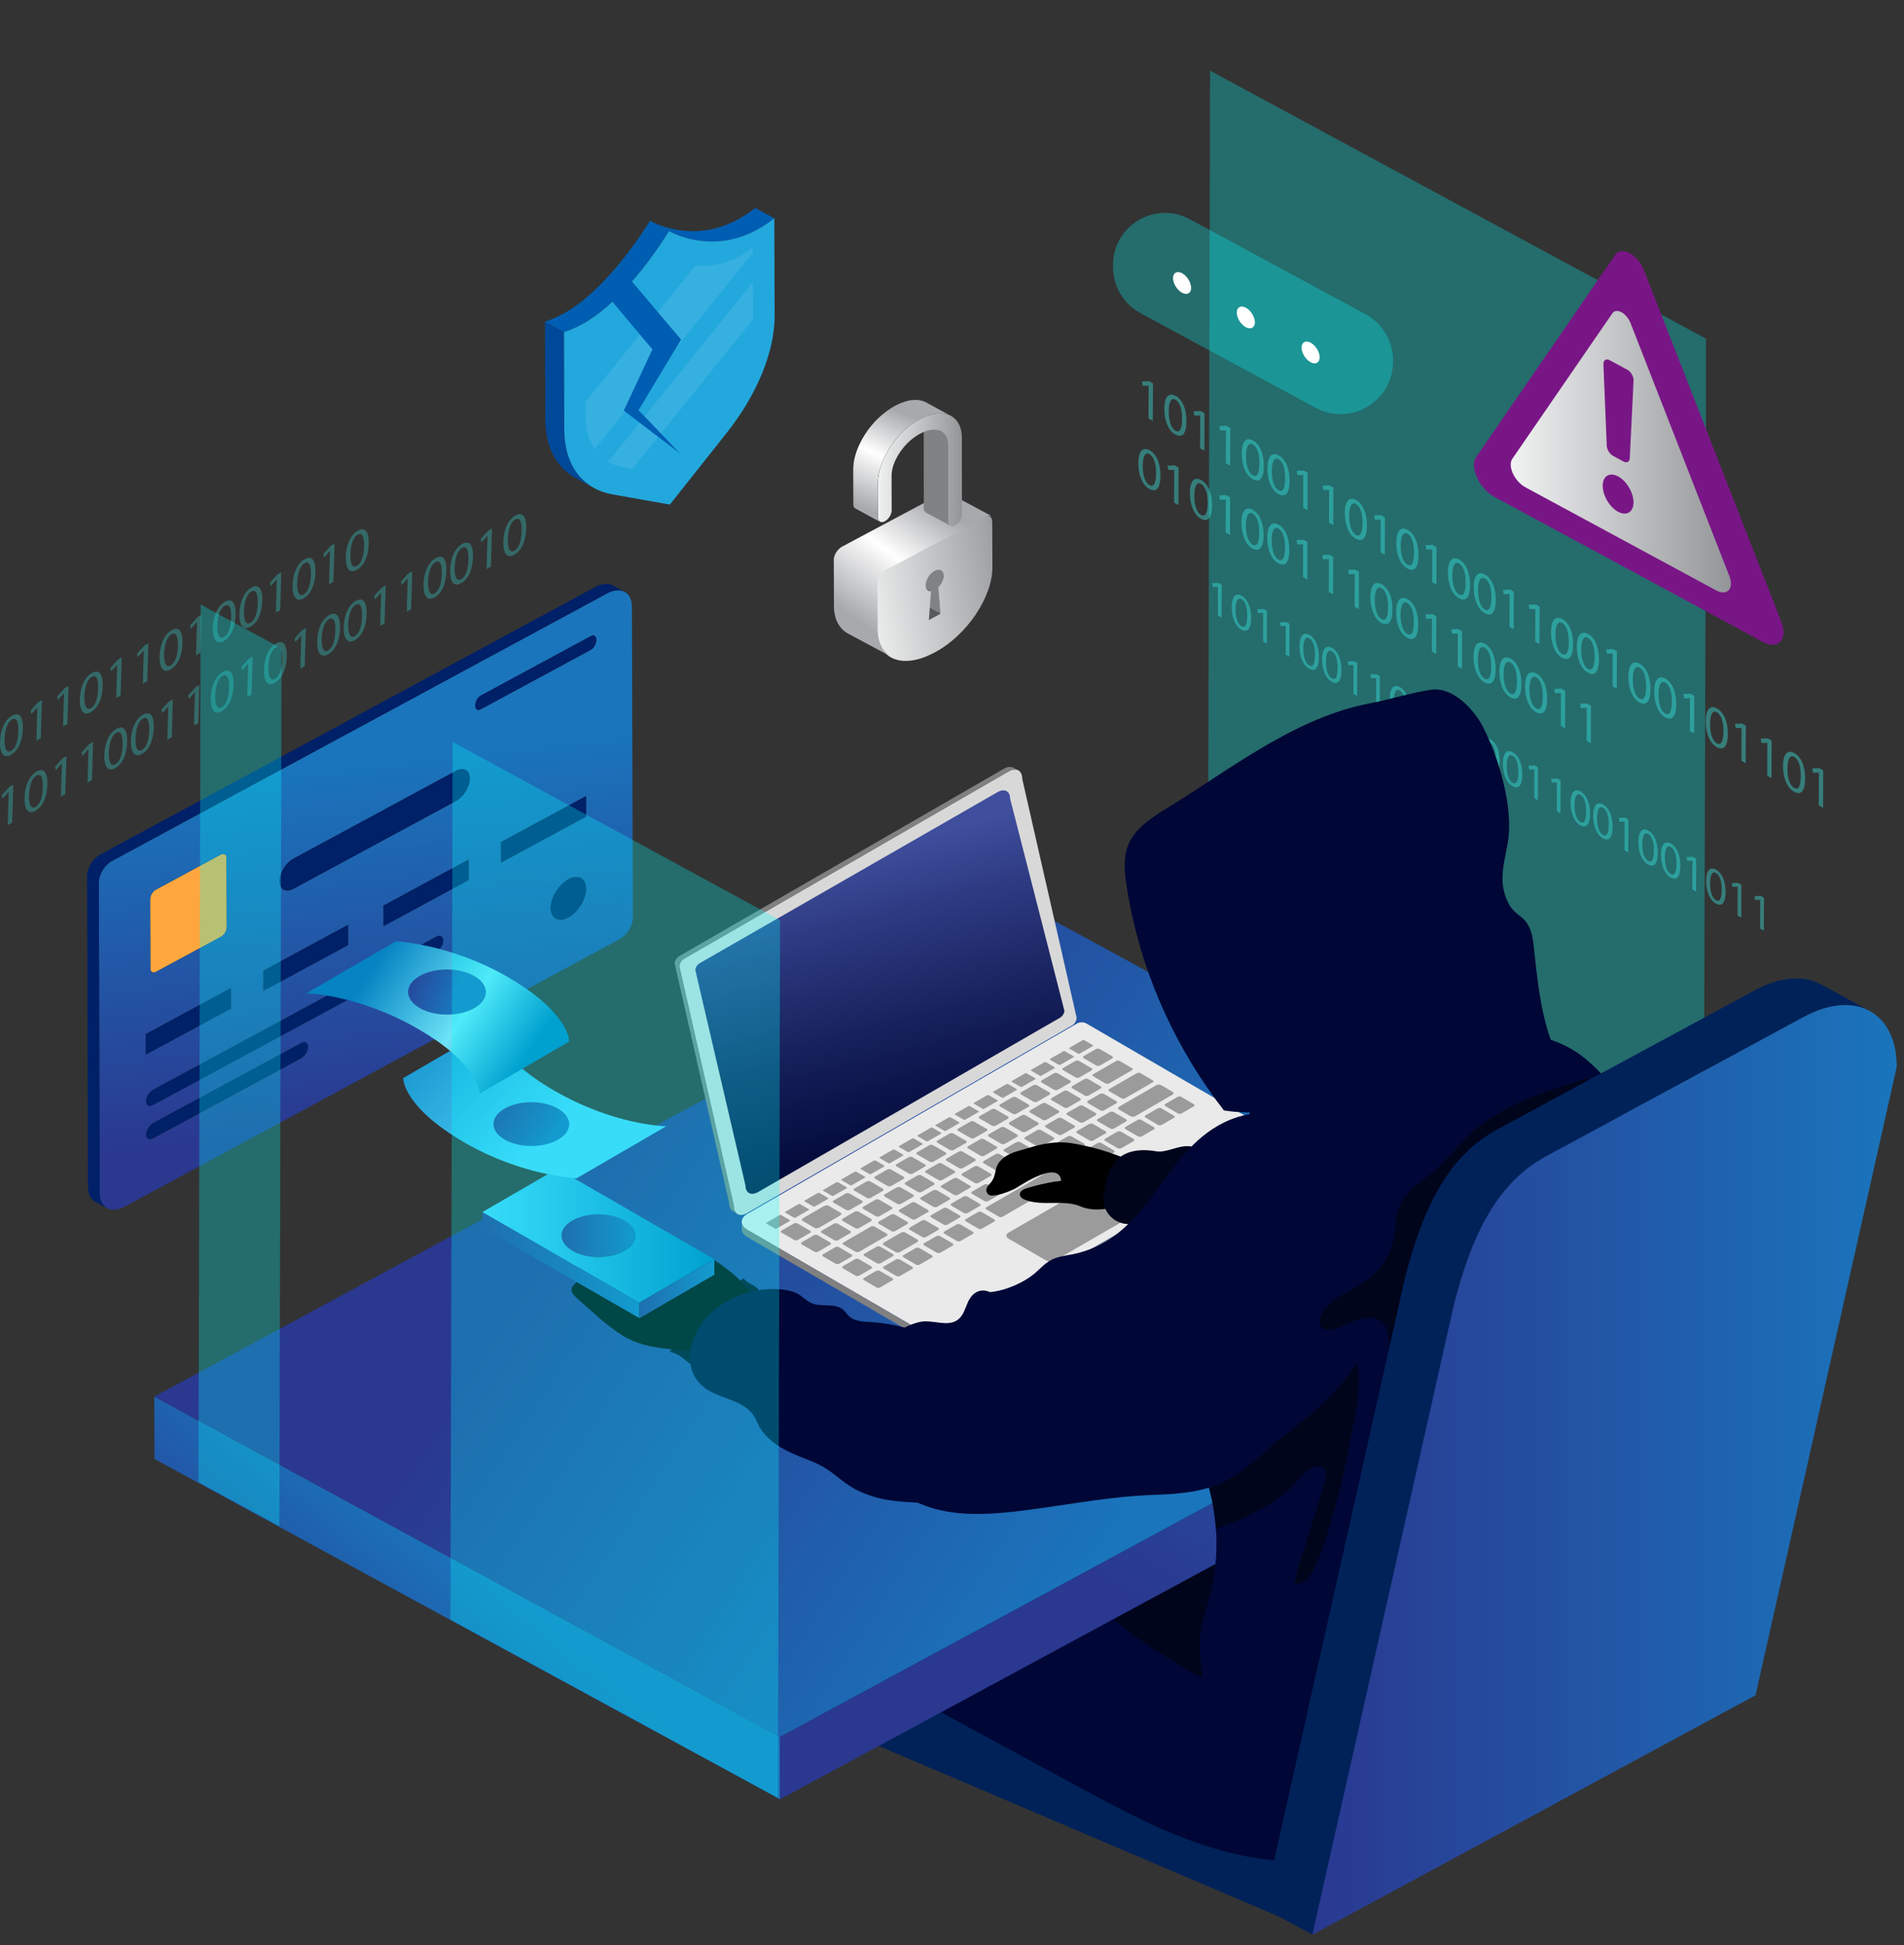
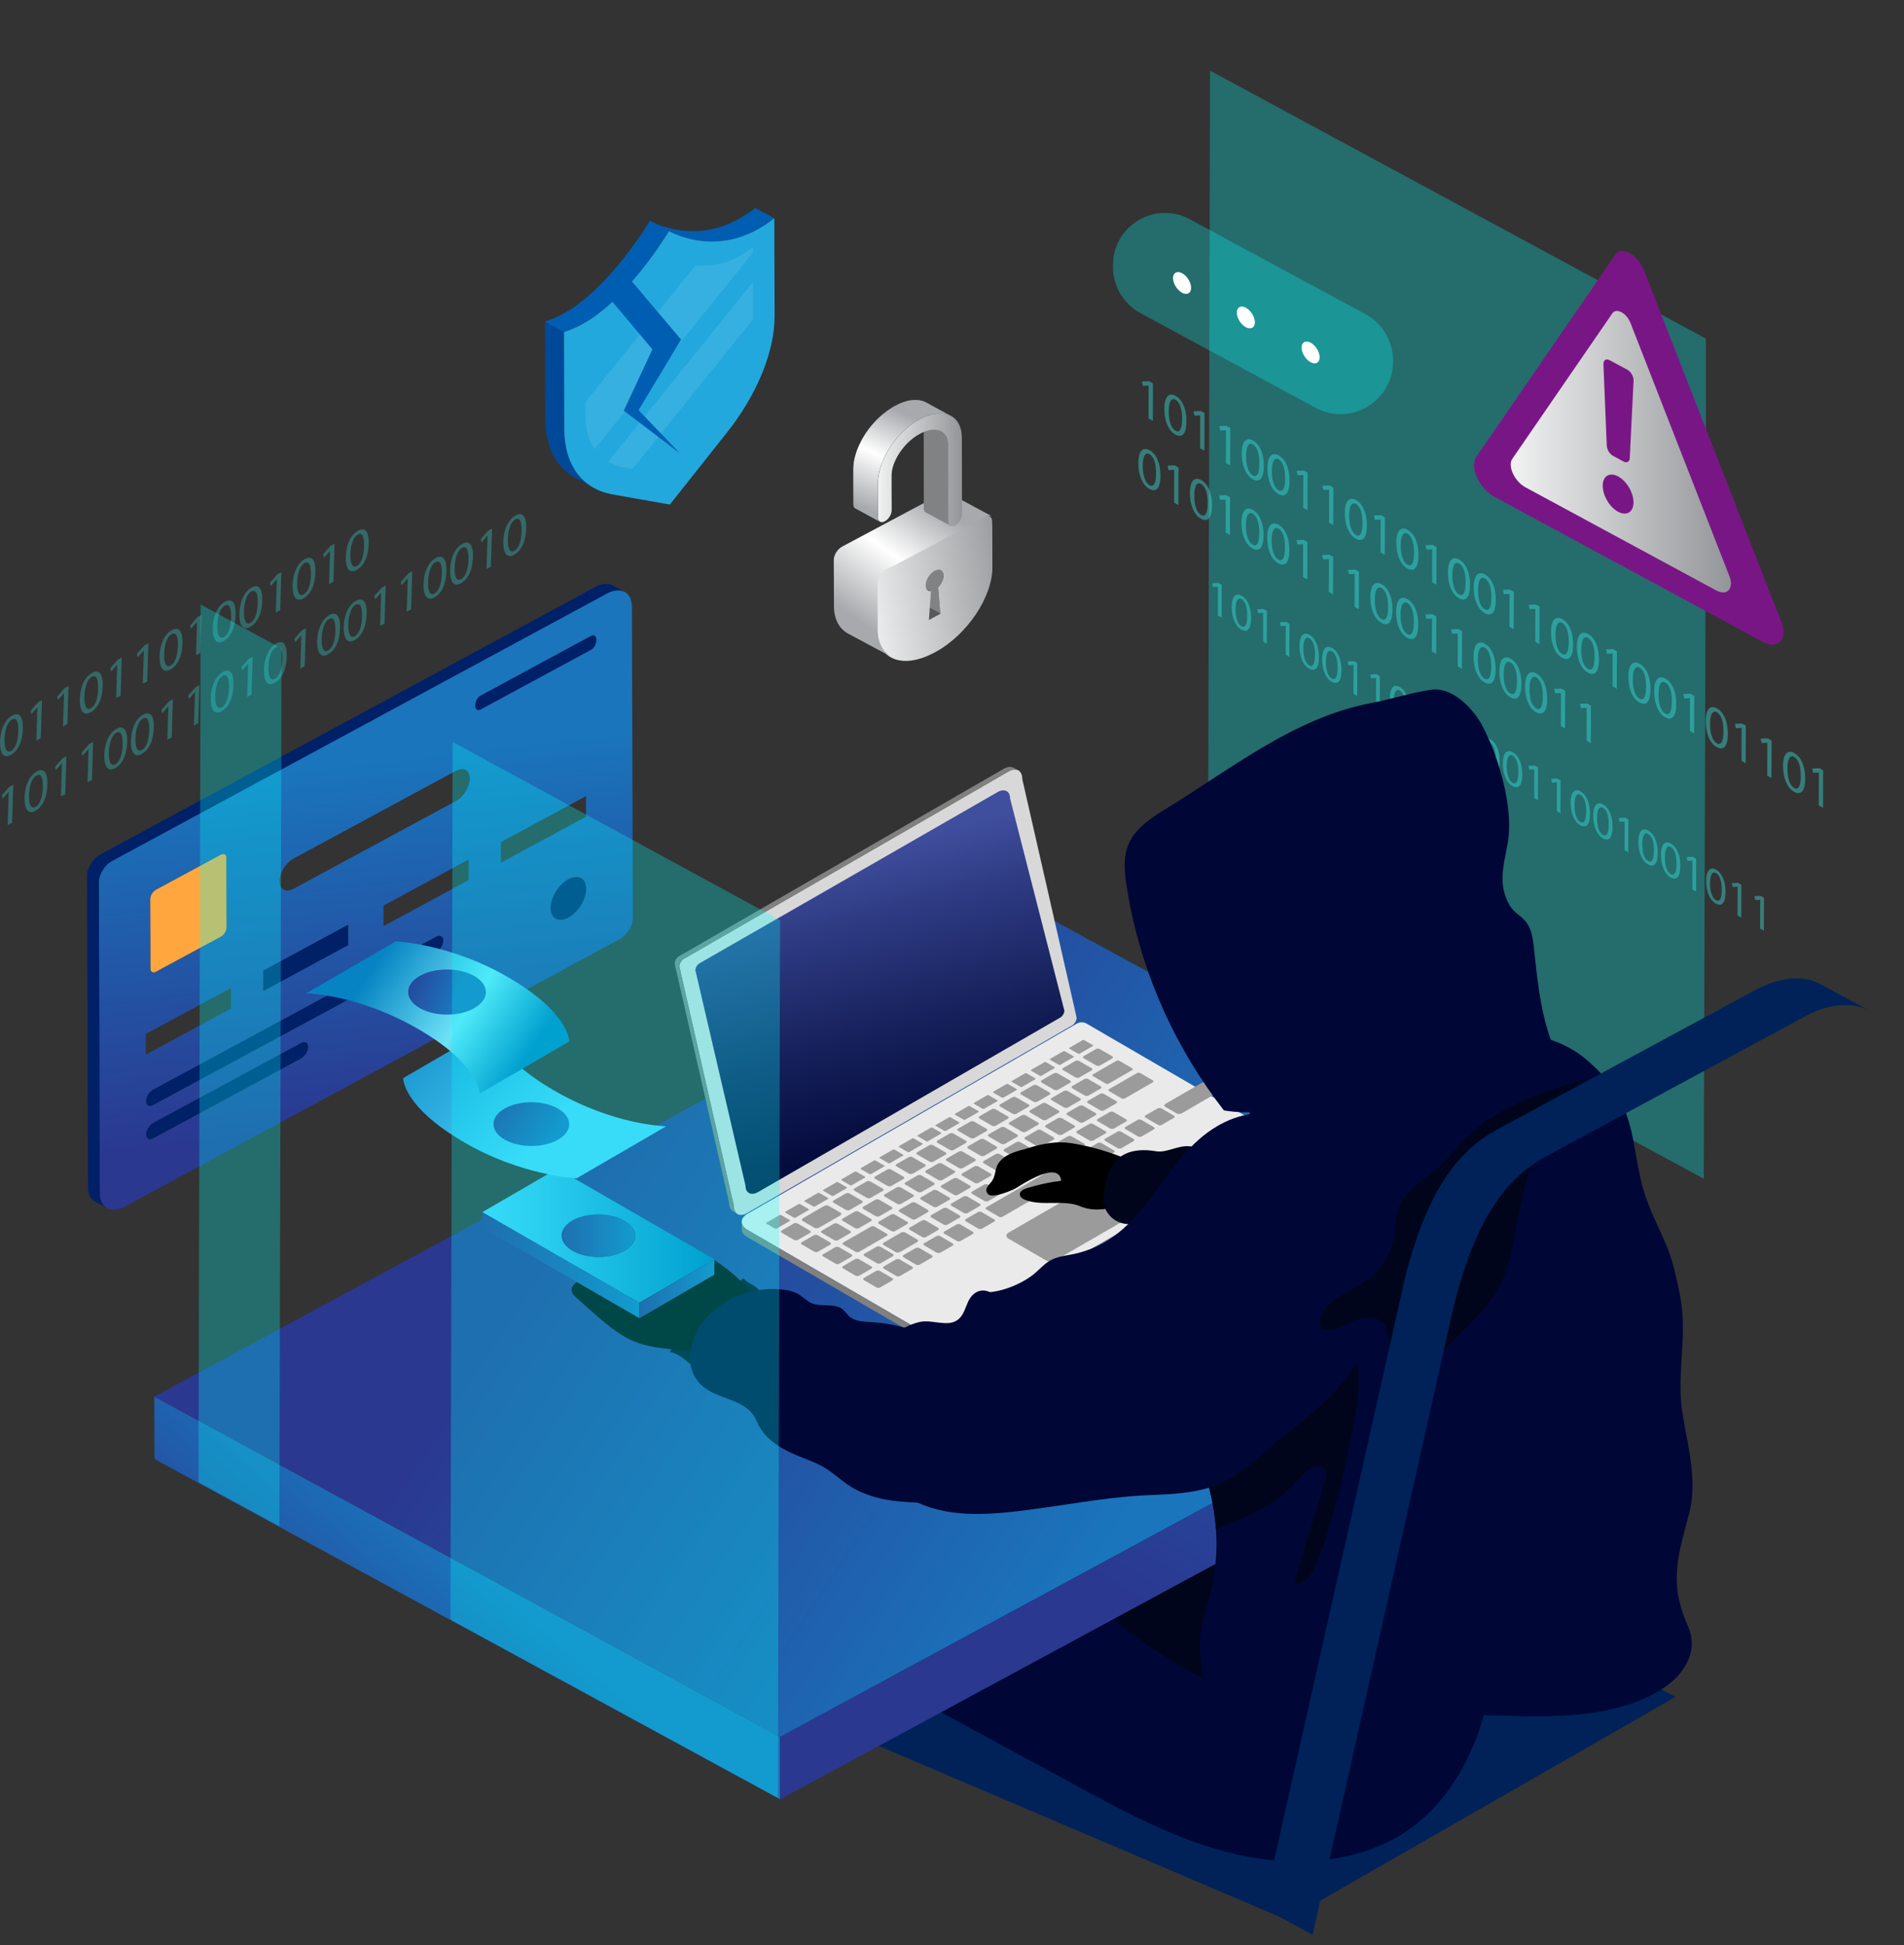
<svg xmlns="http://www.w3.org/2000/svg" xmlns:xlink="http://www.w3.org/1999/xlink" width="370" height="378">
  <rect width="100%" height="100%" fill="#333333" stroke="none" />
  <defs>
    <linearGradient id="linear-gradient" x1="144.11" x2="144.11" y1="273.98" y2="47.3" gradientUnits="userSpaceOnUse">
      <stop offset="0" stop-color="#a218a5" />
      <stop offset="1" stop-color="#a218a5" />
    </linearGradient>
    <linearGradient id="linear-gradient-2" x1="144.37" x2="144.37" y1="274.41" y2="44.02" gradientUnits="userSpaceOnUse">
      <stop offset="0" stop-color="#fff" />
      <stop offset=".42" stop-color="#8f8f8f" />
      <stop offset=".82" stop-color="#282828" />
      <stop offset="1" />
    </linearGradient>
    <linearGradient xlink:href="#linear-gradient" id="linear-gradient-3" x1="144.37" x2="144.37" y1="274.41" y2="44.02" />
    <linearGradient id="linear-gradient-4" x1="76.03" x2="68.04" y1="217.82" y2="148.45" gradientUnits="userSpaceOnUse">
      <stop offset="0" stop-color="#2a3890" />
      <stop offset="1" stop-color="#1a75bc" />
    </linearGradient>
    <linearGradient id="linear-gradient-5" x1="167.38" x2="197.71" y1="117.15" y2="112.09" gradientUnits="userSpaceOnUse">
      <stop offset="0" stop-color="#f1f2f2" />
      <stop offset="1" stop-color="#939598" />
    </linearGradient>
    <linearGradient id="linear-gradient-6" x1="166.23" x2="181.75" y1="120.2" y2="97.93" gradientUnits="userSpaceOnUse">
      <stop offset="0" stop-color="#a7a9ac" />
      <stop offset=".53" stop-color="#fff" />
      <stop offset="1" stop-color="#a7a9ac" />
    </linearGradient>
    <linearGradient xlink:href="#linear-gradient-5" id="linear-gradient-7" x1="170.59" x2="186.93" y1="91.31" y2="91.31" />
    <linearGradient xlink:href="#linear-gradient-6" id="linear-gradient-8" x1="168.9" x2="177.09" y1="99.26" y2="80.96" />
    <linearGradient id="linear-gradient-9" x1="192.41" x2="174.97" y1="83.46" y2="120.91" gradientUnits="userSpaceOnUse">
      <stop offset="0" stop-color="#fff" />
      <stop offset="1" />
    </linearGradient>
    <linearGradient id="linear-gradient-10" x1="192.41" x2="174.97" y1="83.46" y2="120.91" gradientUnits="userSpaceOnUse">
      <stop offset="0" stop-color="#fff" />
      <stop offset="1" stop-color="#fff" />
    </linearGradient>
    <linearGradient xlink:href="#linear-gradient-9" id="linear-gradient-11" x1="198.68" x2="181.24" y1="86.29" y2="123.72" />
    <linearGradient xlink:href="#linear-gradient-10" id="linear-gradient-12" x1="198.68" x2="181.24" y1="86.29" y2="123.72" />
    <linearGradient id="linear-gradient-13" x1="145.46" x2="103.66" y1="35.28" y2="121.02" gradientUnits="userSpaceOnUse">
      <stop offset="0" stop-color="#fff" />
      <stop offset=".03" stop-color="#efefef" />
      <stop offset=".14" stop-color="#b8b8b8" />
      <stop offset=".26" stop-color="#868686" />
      <stop offset=".37" stop-color="#5d5d5d" />
      <stop offset=".49" stop-color="#3b3b3b" />
      <stop offset=".61" stop-color="#212121" />
      <stop offset=".73" stop-color="#0e0e0e" />
      <stop offset=".86" stop-color="#030303" />
      <stop offset="1" />
    </linearGradient>
    <linearGradient id="linear-gradient-14" x1="145.46" x2="103.66" y1="35.28" y2="121.02" gradientUnits="userSpaceOnUse">
      <stop offset="0" stop-color="#00feff" />
      <stop offset=".04" stop-color="#00feff" />
      <stop offset="1" stop-color="#00feff" />
    </linearGradient>
    <linearGradient xlink:href="#linear-gradient-10" id="linear-gradient-15" x1="142.24" x2="111.61" y1="45.36" y2="91.14" />
    <linearGradient xlink:href="#linear-gradient-10" id="linear-gradient-16" x1="149.55" x2="118.91" y1="50.04" y2="95.84" />
    <linearGradient id="linear-gradient-17" x1="173.97" x2="193.24" y1="255.59" y2="365.6" gradientUnits="userSpaceOnUse">
      <stop offset="0" stop-color="#fff" />
      <stop offset=".2" stop-color="#fcfcfc" />
      <stop offset=".33" stop-color="#f3f3f3" />
      <stop offset=".45" stop-color="#e4e4e4" />
      <stop offset=".55" stop-color="#cecece" />
      <stop offset=".65" stop-color="#b2b2b2" />
      <stop offset=".74" stop-color="#909090" />
      <stop offset=".83" stop-color="#676767" />
      <stop offset=".91" stop-color="#383838" />
      <stop offset=".99" stop-color="#040404" />
      <stop offset="1" />
    </linearGradient>
    <linearGradient id="linear-gradient-18" x1="173.97" x2="193.24" y1="255.59" y2="365.6" gradientUnits="userSpaceOnUse">
      <stop offset="0" stop-color="#000736" />
      <stop offset=".37" stop-color="#010738" />
      <stop offset=".63" stop-color="#070941" />
      <stop offset=".85" stop-color="#100d50" />
      <stop offset="1" stop-color="#1a1161" />
    </linearGradient>
    <linearGradient xlink:href="#linear-gradient-9" id="linear-gradient-19" x1="204.62" x2="204.62" y1="165.7" y2="45.8" />
    <linearGradient xlink:href="#linear-gradient-10" id="linear-gradient-20" x1="204.62" x2="204.62" y1="165.7" y2="45.8" />
    <linearGradient xlink:href="#linear-gradient-9" id="linear-gradient-21" x1="212.74" x2="212.74" y1="214.66" y2="71.42" />
    <linearGradient xlink:href="#linear-gradient-10" id="linear-gradient-22" x1="212.74" x2="212.74" y1="214.66" y2="71.42" />
    <linearGradient xlink:href="#linear-gradient-14" id="linear-gradient-23" x1="274.88" x2="286.58" y1="274.98" y2="56.93" />
    <linearGradient xlink:href="#linear-gradient-5" id="linear-gradient-24" x1="293.57" x2="336.37" y1="87.78" y2="87.78" />
    <linearGradient xlink:href="#linear-gradient-14" id="linear-gradient-25" x1="235.41" x2="249.08" y1="83.02" y2="45.63" />
    <linearGradient xlink:href="#linear-gradient-4" id="linear-gradient-26" x1="422.12" x2="387.44" y1="345.83" y2="305.67" gradientTransform="matrix(-1 0 0 1 482.44 0)" />
    <linearGradient xlink:href="#linear-gradient-4" id="linear-gradient-27" x1="255.48" x2="189.98" y1="315.2" y2="207.13" gradientTransform="matrix(-1 0 0 1 482.44 0)" />
    <linearGradient xlink:href="#linear-gradient-4" id="linear-gradient-28" x1="361.09" x2="259.03" y1="221.16" y2="287.92" gradientTransform="matrix(-1 0 0 1 482.44 0)" />
    <linearGradient xlink:href="#linear-gradient-17" id="linear-gradient-29" x1="189.48" x2="197.25" y1="183.4" y2="254.76" />
    <linearGradient xlink:href="#linear-gradient-18" id="linear-gradient-30" x1="189.48" x2="197.25" y1="183.4" y2="254.76" />
    <linearGradient id="linear-gradient-31" x1="-137.92" x2="-121.47" y1="229.93" y2="166.31" gradientTransform="matrix(-1 0 0 1 42.26 0)" gradientUnits="userSpaceOnUse">
      <stop offset="0" stop-color="#000736" />
      <stop offset=".17" stop-color="#050d3f" />
      <stop offset=".45" stop-color="#151f59" />
      <stop offset=".81" stop-color="#2f3c84" />
      <stop offset="1" stop-color="#3f4e9d" />
    </linearGradient>
    <linearGradient xlink:href="#linear-gradient-9" id="linear-gradient-32" x1="140.26" x2="187.8" y1="178.29" y2="178.29" />
    <linearGradient xlink:href="#linear-gradient-10" id="linear-gradient-33" x1="140.26" x2="187.8" y1="178.29" y2="178.29" />
    <linearGradient xlink:href="#linear-gradient-9" id="linear-gradient-34" x1="141.92" x2="178.07" y1="189" y2="189" />
    <linearGradient xlink:href="#linear-gradient-10" id="linear-gradient-35" x1="141.92" x2="178.07" y1="189" y2="189" />
    <linearGradient xlink:href="#linear-gradient-9" id="linear-gradient-36" x1="142.82" x2="171.57" y1="194.77" y2="194.77" />
    <linearGradient xlink:href="#linear-gradient-10" id="linear-gradient-37" x1="142.82" x2="171.57" y1="194.77" y2="194.77" />
    <linearGradient xlink:href="#linear-gradient-9" id="linear-gradient-38" x1="144" x2="177.65" y1="197.88" y2="197.88" />
    <linearGradient xlink:href="#linear-gradient-10" id="linear-gradient-39" x1="144" x2="177.65" y1="197.88" y2="197.88" />
    <linearGradient xlink:href="#linear-gradient-2" id="linear-gradient-40" x1="235.91" x2="256.2" y1="134.69" y2="161.5" />
    <linearGradient xlink:href="#linear-gradient" id="linear-gradient-41" x1="235.91" x2="256.2" y1="134.69" y2="161.5" />
    <linearGradient xlink:href="#linear-gradient-2" id="linear-gradient-42" x1="361.07" x2="257.89" y1="195.8" y2="180.45" />
    <linearGradient xlink:href="#linear-gradient" id="linear-gradient-43" x1="361.07" x2="257.89" y1="195.8" y2="180.45" />
    <linearGradient xlink:href="#linear-gradient-2" id="linear-gradient-44" x1="201.51" x2="258.77" y1="172.18" y2="172.18" gradientTransform="rotate(19.77 56.438 229.548)" />
    <linearGradient xlink:href="#linear-gradient" id="linear-gradient-45" x1="201.51" x2="258.77" y1="172.18" y2="172.18" gradientTransform="rotate(19.77 56.438 229.548)" />
    <linearGradient xlink:href="#linear-gradient-2" id="linear-gradient-46" x1="188.59" x2="208.52" y1="199.21" y2="214.06" gradientTransform="rotate(19.77 56.438 229.548)" />
    <linearGradient xlink:href="#linear-gradient" id="linear-gradient-47" x1="188.59" x2="208.52" y1="199.21" y2="214.06" gradientTransform="rotate(19.77 56.438 229.548)" />
    <linearGradient xlink:href="#linear-gradient-2" id="linear-gradient-48" x1="153.3" x2="142.29" y1="307.49" y2="318.5" gradientTransform="rotate(-15.37 -38.01 231.354)" />
    <linearGradient xlink:href="#linear-gradient" id="linear-gradient-49" x1="153.3" x2="142.29" y1="307.49" y2="318.5" gradientTransform="rotate(-15.37 -38.01 231.354)" />
    <linearGradient xlink:href="#linear-gradient-4" id="linear-gradient-50" x1="255.02" x2="368.59" y1="285.66" y2="285.66" />
    <linearGradient xlink:href="#linear-gradient-4" id="linear-gradient-51" x1="109.12" x2="123.42" y1="240.15" y2="240.15" />
    <linearGradient id="linear-gradient-52" x1="93.73" x2="138.81" y1="240.15" y2="240.15" gradientUnits="userSpaceOnUse">
      <stop offset="0" stop-color="#4dcff7" />
      <stop offset="1" stop-color="#007cbd" />
    </linearGradient>
    <linearGradient xlink:href="#linear-gradient-4" id="linear-gradient-53" x1="93.73" x2="124.26" y1="245.88" y2="245.88" />
    <linearGradient xlink:href="#linear-gradient-4" id="linear-gradient-54" x1="124.26" x2="138.81" y1="250.46" y2="250.46" />
    <linearGradient xlink:href="#linear-gradient-52" id="linear-gradient-55" x1="107.61" x2="74.19" y1="219.12" y2="188.43" />
    <linearGradient xlink:href="#linear-gradient-4" id="linear-gradient-56" x1="95.93" x2="107.43" y1="213.37" y2="221.36" />
    <linearGradient xlink:href="#linear-gradient-4" id="linear-gradient-57" x1="76.8" x2="88.66" y1="188.58" y2="193.54" />
    <linearGradient id="linear-gradient-58" x1="72.56" x2="101.8" y1="187.11" y2="206.35" gradientUnits="userSpaceOnUse">
      <stop offset=".01" stop-color="#0683c2" />
      <stop offset=".58" stop-color="#6de3f7" />
      <stop offset="1" stop-color="#007cbd" />
    </linearGradient>
    <linearGradient xlink:href="#linear-gradient-14" id="linear-gradient-59" x1="38.95" x2="50.58" y1="406.97" y2="104.79" />
    <linearGradient xlink:href="#linear-gradient-14" id="linear-gradient-60" x1="113.29" x2="124.91" y1="409.83" y2="107.64" />
    <filter id="luminosity-noclip" width="112.74" height="32766" x="87.74" y="-8342" color-interpolation-filters="sRGB" filterUnits="userSpaceOnUse">
      <feFlood flood-color="#fff" result="bg" />
      <feBlend in="SourceGraphic" in2="bg" />
    </filter>
    <filter id="luminosity-noclip-2" width="112.74" height="32766" x="87.74" y="-8342" color-interpolation-filters="sRGB" filterUnits="userSpaceOnUse">
      <feFlood flood-color="#fff" result="bg" />
      <feBlend in="SourceGraphic" in2="bg" />
    </filter>
    <filter id="luminosity-noclip-3" width="113.24" height="251.66" x="87.74" y="-4.05" color-interpolation-filters="sRGB" filterUnits="userSpaceOnUse">
      <feFlood flood-color="#fff" result="bg" />
      <feBlend in="SourceGraphic" in2="bg" />
    </filter>
    <filter id="luminosity-noclip-4" width="113.24" height="32766" x="87.74" y="-8342" color-interpolation-filters="sRGB" filterUnits="userSpaceOnUse">
      <feFlood flood-color="#fff" result="bg" />
      <feBlend in="SourceGraphic" in2="bg" />
    </filter>
    <filter id="luminosity-noclip-5" width="16.39" height="25.55" x="170.45" y="102.77" color-interpolation-filters="sRGB" filterUnits="userSpaceOnUse">
      <feFlood flood-color="#fff" result="bg" />
      <feBlend in="SourceGraphic" in2="bg" />
    </filter>
    <filter id="luminosity-noclip-6" width="16.39" height="32766" x="170.45" y="-8342" color-interpolation-filters="sRGB" filterUnits="userSpaceOnUse">
      <feFlood flood-color="#fff" result="bg" />
      <feBlend in="SourceGraphic" in2="bg" />
    </filter>
    <filter id="luminosity-noclip-7" width="15.11" height="28.03" x="177.71" y="100.24" color-interpolation-filters="sRGB" filterUnits="userSpaceOnUse">
      <feFlood flood-color="#fff" result="bg" />
      <feBlend in="SourceGraphic" in2="bg" />
    </filter>
    <filter id="luminosity-noclip-8" width="15.11" height="32766" x="177.71" y="-8342" color-interpolation-filters="sRGB" filterUnits="userSpaceOnUse">
      <feFlood flood-color="#fff" result="bg" />
      <feBlend in="SourceGraphic" in2="bg" />
    </filter>
    <filter id="luminosity-noclip-9" width="32.64" height="44.35" x="113.69" y="48.06" color-interpolation-filters="sRGB" filterUnits="userSpaceOnUse">
      <feFlood flood-color="#fff" result="bg" />
      <feBlend in="SourceGraphic" in2="bg" />
    </filter>
    <filter id="luminosity-noclip-10" width="32.64" height="32766" x="113.69" y="-8342" color-interpolation-filters="sRGB" filterUnits="userSpaceOnUse">
      <feFlood flood-color="#fff" result="bg" />
      <feBlend in="SourceGraphic" in2="bg" />
    </filter>
    <filter id="luminosity-noclip-11" width="350.76" height="190.1" x="2.62" y="183.54" color-interpolation-filters="sRGB" filterUnits="userSpaceOnUse">
      <feFlood flood-color="#fff" result="bg" />
      <feBlend in="SourceGraphic" in2="bg" />
    </filter>
    <filter id="luminosity-noclip-12" width="350.76" height="32766" x="2.62" y="-8342" color-interpolation-filters="sRGB" filterUnits="userSpaceOnUse">
      <feFlood flood-color="#fff" result="bg" />
      <feBlend in="SourceGraphic" in2="bg" />
    </filter>
    <filter id="luminosity-noclip-13" width="1.4" height="111.87" x="203.92" y="44.97" color-interpolation-filters="sRGB" filterUnits="userSpaceOnUse">
      <feFlood flood-color="#fff" result="bg" />
      <feBlend in="SourceGraphic" in2="bg" />
    </filter>
    <filter id="luminosity-noclip-14" width="1.4" height="32766" x="203.92" y="-8342" color-interpolation-filters="sRGB" filterUnits="userSpaceOnUse">
      <feFlood flood-color="#fff" result="bg" />
      <feBlend in="SourceGraphic" in2="bg" />
    </filter>
    <filter id="luminosity-noclip-15" width="1.4" height="133.65" x="212.04" y="70.42" color-interpolation-filters="sRGB" filterUnits="userSpaceOnUse">
      <feFlood flood-color="#fff" result="bg" />
      <feBlend in="SourceGraphic" in2="bg" />
    </filter>
    <filter id="luminosity-noclip-16" width="1.4" height="32766" x="212.04" y="-8342" color-interpolation-filters="sRGB" filterUnits="userSpaceOnUse">
      <feFlood flood-color="#fff" result="bg" />
      <feBlend in="SourceGraphic" in2="bg" />
    </filter>
    <filter id="luminosity-noclip-17" width="114.67" height="65.65" x="137.19" y="196.94" color-interpolation-filters="sRGB" filterUnits="userSpaceOnUse">
      <feFlood flood-color="#fff" result="bg" />
      <feBlend in="SourceGraphic" in2="bg" />
    </filter>
    <filter id="luminosity-noclip-18" width="114.67" height="32766" x="137.19" y="-8342" color-interpolation-filters="sRGB" filterUnits="userSpaceOnUse">
      <feFlood flood-color="#fff" result="bg" />
      <feBlend in="SourceGraphic" in2="bg" />
    </filter>
    <filter id="luminosity-noclip-19" width="47.54" height="25.14" x="140.26" y="165.72" color-interpolation-filters="sRGB" filterUnits="userSpaceOnUse">
      <feFlood flood-color="#fff" result="bg" />
      <feBlend in="SourceGraphic" in2="bg" />
    </filter>
    <filter id="luminosity-noclip-20" width="47.54" height="32766" x="140.26" y="-8342" color-interpolation-filters="sRGB" filterUnits="userSpaceOnUse">
      <feFlood flood-color="#fff" result="bg" />
      <feBlend in="SourceGraphic" in2="bg" />
    </filter>
    <filter id="luminosity-noclip-21" width="36.15" height="19.2" x="141.92" y="179.4" color-interpolation-filters="sRGB" filterUnits="userSpaceOnUse">
      <feFlood flood-color="#fff" result="bg" />
      <feBlend in="SourceGraphic" in2="bg" />
    </filter>
    <filter id="luminosity-noclip-22" width="36.15" height="32766" x="141.92" y="-8342" color-interpolation-filters="sRGB" filterUnits="userSpaceOnUse">
      <feFlood flood-color="#fff" result="bg" />
      <feBlend in="SourceGraphic" in2="bg" />
    </filter>
    <filter id="luminosity-noclip-23" width="28.75" height="15.34" x="142.82" y="187.1" color-interpolation-filters="sRGB" filterUnits="userSpaceOnUse">
      <feFlood flood-color="#fff" result="bg" />
      <feBlend in="SourceGraphic" in2="bg" />
    </filter>
    <filter id="luminosity-noclip-24" width="28.75" height="32766" x="142.82" y="-8342" color-interpolation-filters="sRGB" filterUnits="userSpaceOnUse">
      <feFlood flood-color="#fff" result="bg" />
      <feBlend in="SourceGraphic" in2="bg" />
    </filter>
    <filter id="luminosity-noclip-25" width="33.66" height="17.9" x="144" y="188.93" color-interpolation-filters="sRGB" filterUnits="userSpaceOnUse">
      <feFlood flood-color="#fff" result="bg" />
      <feBlend in="SourceGraphic" in2="bg" />
    </filter>
    <filter id="luminosity-noclip-26" width="33.66" height="32766" x="144" y="-8342" color-interpolation-filters="sRGB" filterUnits="userSpaceOnUse">
      <feFlood flood-color="#fff" result="bg" />
      <feBlend in="SourceGraphic" in2="bg" />
    </filter>
    <filter id="luminosity-noclip-27" width="68.14" height="42.03" x="218.55" y="133.99" color-interpolation-filters="sRGB" filterUnits="userSpaceOnUse">
      <feFlood flood-color="#fff" result="bg" />
      <feBlend in="SourceGraphic" in2="bg" />
    </filter>
    <filter id="luminosity-noclip-28" width="68.14" height="32766" x="218.55" y="-8342" color-interpolation-filters="sRGB" filterUnits="userSpaceOnUse">
      <feFlood flood-color="#fff" result="bg" />
      <feBlend in="SourceGraphic" in2="bg" />
    </filter>
    <filter id="luminosity-noclip-29" width="53.24" height="34.95" x="247.83" y="167.15" color-interpolation-filters="sRGB" filterUnits="userSpaceOnUse">
      <feFlood flood-color="#fff" result="bg" />
      <feBlend in="SourceGraphic" in2="bg" />
    </filter>
    <filter id="luminosity-noclip-30" width="53.24" height="32766" x="247.83" y="-8342" color-interpolation-filters="sRGB" filterUnits="userSpaceOnUse">
      <feFlood flood-color="#fff" result="bg" />
      <feBlend in="SourceGraphic" in2="bg" />
    </filter>
    <filter id="luminosity-noclip-31" width="65.77" height="28.85" x="205.25" y="216.17" color-interpolation-filters="sRGB" filterUnits="userSpaceOnUse">
      <feFlood flood-color="#fff" result="bg" />
      <feBlend in="SourceGraphic" in2="bg" />
    </filter>
    <filter id="luminosity-noclip-32" width="65.77" height="32766" x="205.25" y="-8342" color-interpolation-filters="sRGB" filterUnits="userSpaceOnUse">
      <feFlood flood-color="#fff" result="bg" />
      <feBlend in="SourceGraphic" in2="bg" />
    </filter>
    <filter id="luminosity-noclip-33" width="17.43" height="19.05" x="191.96" y="249.25" color-interpolation-filters="sRGB" filterUnits="userSpaceOnUse">
      <feFlood flood-color="#fff" result="bg" />
      <feBlend in="SourceGraphic" in2="bg" />
    </filter>
    <filter id="luminosity-noclip-34" width="17.43" height="32766" x="191.96" y="-8342" color-interpolation-filters="sRGB" filterUnits="userSpaceOnUse">
      <feFlood flood-color="#fff" result="bg" />
      <feBlend in="SourceGraphic" in2="bg" />
    </filter>
    <filter id="luminosity-noclip-35" width="27.16" height="25.64" x="146.29" y="252.04" color-interpolation-filters="sRGB" filterUnits="userSpaceOnUse">
      <feFlood flood-color="#fff" result="bg" />
      <feBlend in="SourceGraphic" in2="bg" />
    </filter>
    <filter id="luminosity-noclip-36" width="27.16" height="32766" x="146.29" y="-8342" color-interpolation-filters="sRGB" filterUnits="userSpaceOnUse">
      <feFlood flood-color="#fff" result="bg" />
      <feBlend in="SourceGraphic" in2="bg" />
    </filter>
    <mask id="mask-1" width="112.74" height="32766" x="87.74" y="-8342" maskUnits="userSpaceOnUse" />
    <mask id="mask" width="112.74" height="32766" x="87.74" y="-8342" maskUnits="userSpaceOnUse" />
    <mask id="mask-3" width="113.24" height="32766" x="87.74" y="-8342" maskUnits="userSpaceOnUse" />
    <mask id="mask-2" width="113.24" height="251.66" x="87.74" y="-4.05" maskUnits="userSpaceOnUse">
      <g style="filter:url(#luminosity-noclip-3)">
        <g style="mask:url(#mask-3)">
          <path d="M200.37-4.05 87.74 44.49l.62 203.12 112.63-70.11-.62-181.55z" style="fill:url(#linear-gradient-2);mix-blend-mode:multiply;stroke-width:0" />
        </g>
      </g>
    </mask>
    <mask id="mask-5" width="16.39" height="32766" x="170.45" y="-8342" maskUnits="userSpaceOnUse" />
    <mask id="mask-4" width="16.39" height="25.55" x="170.45" y="102.77" maskUnits="userSpaceOnUse">
      <g style="filter:url(#luminosity-noclip-5)">
        <g style="mask:url(#mask-5)">
          <path d="m186.85 102.77-3.86 8.16c-.32-.27-.82-.29-1.38.01-.96.52-1.73 1.78-1.73 2.81 0 .76.43 1.19 1.04 1.15l-.04.49-6.11 12.93c-2.4-.44-4.03-2.21-4.32-5.07l7.37-15.61 9.02-4.87Z" style="mix-blend-mode:multiply;fill:url(#linear-gradient-9);stroke-width:0" />
        </g>
      </g>
    </mask>
    <mask id="mask-7" width="15.11" height="32766" x="177.71" y="-8342" maskUnits="userSpaceOnUse" />
    <mask id="mask-6" width="15.11" height="28.03" x="177.71" y="100.24" maskUnits="userSpaceOnUse">
      <g style="filter:url(#luminosity-noclip-7)">
        <g style="mask:url(#mask-7)">
          <path d="m192.81 101.91-11.95 25.28c-1.1.54-2.16.9-3.16 1.09l3.96-8.39 1.09-.59-.12-1.45 8.12-17.18.38-.21c.92-.5 1.67-.1 1.67.89v.56Z" style="fill:url(#linear-gradient-11);mix-blend-mode:multiply;stroke-width:0" />
        </g>
      </g>
    </mask>
    <mask id="mask-9" width="32.64" height="32766" x="113.69" y="-8342" maskUnits="userSpaceOnUse" />
    <mask id="mask-8" width="32.64" height="44.35" x="113.69" y="48.06" maskUnits="userSpaceOnUse">
      <g style="filter:url(#luminosity-noclip-9)">
        <g style="mask:url(#mask-9)">
          <path d="M146.33 63.17c.01 5.51-2.72 12.2-7.41 18.12l-8.82 11.12-.13-.02-7.07-1.25-1.66-.3c-1.14-.2-2.17-.57-3.07-1.1a8.175 8.175 0 0 1-2.64-2.46c-1.16-1.69-1.78-3.9-1.78-6.51v-2.65l-.05-12.46c.9-.28 1.84-.68 2.79-1.2 7.05-3.81 13.17-13.92 13.49-14.45.18.1 2.2 1.24 5.17 1.55 2.33.24 5.26-.02 8.36-1.7.96-.51 1.89-1.13 2.79-1.82v1.07l.02 5.71.02 7.24v1.1Z" style="fill:url(#linear-gradient-13);mix-blend-mode:multiply;stroke-width:0" />
        </g>
      </g>
    </mask>
    <mask id="mask-11" width="350.76" height="32766" x="2.62" y="-8342" maskUnits="userSpaceOnUse" />
    <mask id="mask-10" width="350.76" height="190.1" x="2.62" y="183.54" maskUnits="userSpaceOnUse">
      <g style="filter:url(#luminosity-noclip-11)">
        <g style="mask:url(#mask-11)">
          <path d="m2.62 294.89 144.76 78.75 206-111.34-144.76-78.76-206 111.35z" style="fill:url(#linear-gradient-17);mix-blend-mode:multiply;stroke-width:0" />
        </g>
      </g>
    </mask>
    <mask id="mask-13" width="1.4" height="32766" x="203.92" y="-8342" maskUnits="userSpaceOnUse" />
    <mask id="mask-12" width="1.4" height="111.87" x="203.92" y="44.97" maskUnits="userSpaceOnUse">
      <g style="filter:url(#luminosity-noclip-13)">
        <g style="mask:url(#mask-13)">
          <path d="M204.62 156.84c-.39 0-.7-.25-.7-.55V45.52c0-.3.31-.55.7-.55s.7.25.7.55v110.77c0 .3-.31.55-.7.55Z" style="fill:url(#linear-gradient-19);mix-blend-mode:multiply;stroke-width:0" />
        </g>
      </g>
    </mask>
    <mask id="mask-15" width="1.4" height="32766" x="212.04" y="-8342" maskUnits="userSpaceOnUse" />
    <mask id="mask-14" width="1.4" height="133.65" x="212.04" y="70.42" maskUnits="userSpaceOnUse">
      <g style="filter:url(#luminosity-noclip-15)">
        <g style="mask:url(#mask-15)">
          <path d="M212.74 204.07c-.39 0-.7-.29-.7-.66V71.08c0-.36.31-.66.7-.66s.7.29.7.66v132.34c0 .36-.31.66-.7.66Z" style="fill:url(#linear-gradient-21);mix-blend-mode:multiply;stroke-width:0" />
        </g>
      </g>
    </mask>
    <mask id="mask-17" width="114.67" height="32766" x="137.19" y="-8342" maskUnits="userSpaceOnUse" />
    <mask id="mask-16" width="114.67" height="65.65" x="137.19" y="196.94" maskUnits="userSpaceOnUse">
      <g style="filter:url(#luminosity-noclip-17)">
        <g style="mask:url(#mask-17)">
          <path d="m139.41 239.12 42.11 22.91c1.38.75 3.08.75 4.46 0l63.66-34.41c2.96-1.6 2.97-5.6.01-7.21l-42.11-22.91a4.702 4.702 0 0 0-4.46 0l-63.66 34.41c-2.96 1.6-2.97 5.6-.01 7.21Z" style="fill:url(#linear-gradient-29);mix-blend-mode:multiply;stroke-width:0" />
        </g>
      </g>
    </mask>
    <mask id="mask-19" width="47.54" height="32766" x="140.26" y="-8342" maskUnits="userSpaceOnUse" />
    <mask id="mask-18" width="47.54" height="25.14" x="140.26" y="165.72" maskUnits="userSpaceOnUse">
      <g style="filter:url(#luminosity-noclip-19)">
        <g style="mask:url(#mask-19)">
          <path d="M140.62 190.86a.35.35 0 0 1-.32-.2.37.37 0 0 1 .15-.49l46.82-24.41c.18-.09.4-.02.49.15.09.18.02.4-.15.49l-46.82 24.41c-.05.03-.11.04-.17.04Z" style="fill:url(#linear-gradient-32);mix-blend-mode:multiply;stroke-width:0" />
        </g>
      </g>
    </mask>
    <mask id="mask-21" width="36.15" height="32766" x="141.92" y="-8342" maskUnits="userSpaceOnUse" />
    <mask id="mask-20" width="36.15" height="19.2" x="141.92" y="179.4" maskUnits="userSpaceOnUse">
      <g style="filter:url(#luminosity-noclip-21)">
        <g style="mask:url(#mask-21)">
          <path d="M142.28 198.6a.35.35 0 0 1-.32-.2.37.37 0 0 1 .15-.49l35.42-18.47c.18-.09.4-.02.49.15.09.18.02.4-.15.49l-35.42 18.47c-.05.03-.11.04-.17.04Z" style="fill:url(#linear-gradient-34);mix-blend-mode:multiply;stroke-width:0" />
        </g>
      </g>
    </mask>
    <mask id="mask-23" width="28.75" height="32766" x="142.82" y="-8342" maskUnits="userSpaceOnUse" />
    <mask id="mask-22" width="28.75" height="15.34" x="142.82" y="187.1" maskUnits="userSpaceOnUse">
      <g style="filter:url(#luminosity-noclip-23)">
        <g style="mask:url(#mask-23)">
          <path d="M143.18 202.44a.35.35 0 0 1-.32-.2.37.37 0 0 1 .15-.49l28.02-14.61c.18-.09.4-.02.49.15.09.18.02.4-.15.49l-28.02 14.61c-.05.03-.11.04-.17.04Z" style="fill:url(#linear-gradient-36);mix-blend-mode:multiply;stroke-width:0" />
        </g>
      </g>
    </mask>
    <mask id="mask-25" width="33.66" height="32766" x="144" y="-8342" maskUnits="userSpaceOnUse" />
    <mask id="mask-24" width="33.66" height="17.9" x="144" y="188.93" maskUnits="userSpaceOnUse">
      <g style="filter:url(#luminosity-noclip-25)">
        <g style="mask:url(#mask-25)">
-           <path d="M144.36 206.82a.35.35 0 0 1-.32-.2.37.37 0 0 1 .15-.49l32.93-17.17c.18-.09.4-.02.49.15.09.18.02.4-.15.49l-32.93 17.17c-.05.03-.11.04-.17.04Z" style="fill:url(#linear-gradient-38);mix-blend-mode:multiply;stroke-width:0" />
-         </g>
+           </g>
      </g>
    </mask>
    <mask id="mask-27" width="68.14" height="32766" x="218.55" y="-8342" maskUnits="userSpaceOnUse" />
    <mask id="mask-26" width="68.14" height="42.03" x="218.55" y="133.99" maskUnits="userSpaceOnUse">
      <g style="filter:url(#luminosity-noclip-27)">
        <g style="mask:url(#mask-27)">
          <path d="M286.69 138.92c-5.66-2.34-13.01-1.39-17.22 2.98-.56.59-1.1 1.24-1.87 1.57-1.16.51-2.51.17-3.78.05-3.78-.35-7.39 1.4-10.73 3.09-6.17 3.13-12.76 6.66-15.61 12.66-1.67 3.52-2 7.8-5.02 10.42-2.27 1.97-5.52 2.49-8.35 3.65-1.64.67-3.16 1.58-4.5 2.68-.26-1.32-.49-2.63-.69-3.96-.41-2.7-.68-5.55.42-8.07 1.36-3.12 4.55-5.15 7.56-7 12.22-7.49 24.7-17.51 39.31-20.3 3.93-.75 7.94-2.05 11.84-2.64 3.36-.51 6.58 2.12 8.65 4.86Z" style="fill:url(#linear-gradient-40);mix-blend-mode:multiply;stroke-width:0" />
        </g>
      </g>
    </mask>
    <mask id="mask-29" width="53.24" height="32766" x="247.83" y="-8342" maskUnits="userSpaceOnUse" />
    <mask id="mask-28" width="53.24" height="34.95" x="247.83" y="167.15" maskUnits="userSpaceOnUse">
      <g style="filter:url(#luminosity-noclip-29)">
        <g style="mask:url(#mask-29)">
          <path d="M286.79 194.83c-.5-.08-.99-.14-1.49-.2-8.23-.88-16.96-.98-24.94-3.41-4.27-1.3-8.56-3.02-11.68-6.04-.68-.66-1.27-1.8-.51-2.38.18-.14.42-.21.65-.26 4.61-1.09 11.22 1.83 15.64 3.01 5.69 1.53 11.52 4.47 17.56 2.36 2.77-.96 5.35-4.76 4.32-7.53-1.15-3.09-6.13-4.81-8.93-6.14-1.78-.84-5.07-2.74-5.88-4.56-2.09-4.66 4.04-1.74 6.08-.31 2.38 1.67 5.01 3.22 7.97 3.56 2.28.26 4.79-.38 6.39-1.86-1.4 1.31 2.59 6.69 3.25 7.9.23.42.46.85.51 1.32.08.67-.22 1.32-.44 1.96-.81 2.35-.61 4.99.54 7.22.6 1.17 8.16 12.13 3.93 12.62-.8.09-1.57-.35-2.14-.88-.66-.61-1.15-1.37-1.74-2.04-2.21-2.53-5.64-3.78-9.12-4.34Z" style="fill:url(#linear-gradient-42);mix-blend-mode:multiply;stroke-width:0" />
        </g>
      </g>
    </mask>
    <mask id="mask-31" width="65.77" height="32766" x="205.25" y="-8342" maskUnits="userSpaceOnUse" />
    <mask id="mask-30" width="65.77" height="28.85" x="205.25" y="216.17" maskUnits="userSpaceOnUse">
      <g style="filter:url(#luminosity-noclip-31)">
        <g style="mask:url(#mask-31)">
          <path d="M271.01 230.75c-.2-.24-.41-.48-.62-.71-2.08-2.27-5.13-4.12-8.17-3.63-1.06.17-2.04.62-3.11.73-3.18.33-5.87-2.24-8.7-3.82-4.85-2.72-11.28-2.48-15.64.58-6.84 4.79-7.95 14.9-15.2 19.12-4.16 2.42-9.27 2.3-14.32 1.44 1.32-.44 2.79-.56 4.16-.91 14.25-3.61 16.3-19.4 28.47-25.41 4.87-2.4 10.88-2.51 16.24-.82 5.36 1.7 10.08 5.09 13.79 9.2 1.18 1.3 2.28 2.72 3.1 4.23Z" style="fill:url(#linear-gradient-44);mix-blend-mode:multiply;stroke-width:0" />
        </g>
      </g>
    </mask>
    <mask id="mask-33" width="17.43" height="32766" x="191.96" y="-8342" maskUnits="userSpaceOnUse" />
    <mask id="mask-32" width="17.43" height="19.05" x="191.96" y="249.25" maskUnits="userSpaceOnUse">
      <g style="filter:url(#luminosity-noclip-33)">
        <g style="mask:url(#mask-33)">
          <path d="M209.17 268.3c-4.52-.73-8.2-3.93-11.56-6.99-2.07-1.88-4.22-3.89-5.09-6.47-.28-.86-.41-1.76-.49-2.65-.04-.41-.07-.83-.08-1.24.14.04.28.1.42.16 1.87-.15 4.08-.88 5.97-1.86-.18 1.07-.4 2.16-.29 3.22.1 1.08.55 2.12 1 3.13.62 1.38 1.28 2.76 2.21 3.98 1 1.3 2.29 2.38 3.57 3.45 1.11.92 2.21 1.85 3.32 2.76.79.66 1.65 1.76 1.01 2.51Z" style="fill:url(#linear-gradient-46);mix-blend-mode:multiply;stroke-width:0" />
        </g>
      </g>
    </mask>
    <mask id="mask-35" width="27.16" height="32766" x="146.29" y="-8342" maskUnits="userSpaceOnUse" />
    <mask id="mask-34" width="27.16" height="25.64" x="146.29" y="252.04" maskUnits="userSpaceOnUse">
      <g style="filter:url(#luminosity-noclip-35)">
        <g style="mask:url(#mask-35)">
-           <path d="M169.43 259.38c-.19 4.28.81 8.55 2.9 12.28 2.88 5.15-.23 8.85-4.01 3.14-1.12-1.69-1.61-3.68-2.1-5.63l-1.2-4.86c-.18-.71-.37-1.45-.84-2.02-1.91-2.31-4.13 0-5.49 1.69-1.18 1.45-4.61 6.23-6.13 2.27-.28-.74-.3-1.56-.1-2.34l.99-3.89c.2-.77.27-1.57.14-2.34-.49-3.02-3.19-2.48-5.41-1.53-.33.14-.67.29-1.03.29s-.74-.18-.82-.51c-.07-.27.08-.56.26-.8.69-.9 1.81-1.39 2.87-1.84 2.33-.99 4.83-1.83 7.14-.73 1.34.64 2.13.98 3.68 1.1 1.23.09 2.56 0 3.54.82.48.39.79.94 1.25 1.35.82.73 2.64.98 3.8 1.07q.52.59.66 1.49c-.03.33-.05.66-.07.99Z" style="fill:url(#linear-gradient-48);mix-blend-mode:multiply;stroke-width:0" />
-         </g>
+           </g>
      </g>
    </mask>
    <clipPath id="clippath" />
    <style>.cls-23,.cls-30,.cls-32,.cls-4,.cls-63,.cls-65,.cls-66,.cls-67,.cls-68,.cls-69,.cls-7,.cls-71,.cls-72,.cls-79{stroke-width:0}.cls-4{fill:#808284}.cls-7{fill:#000736}.cls-23{fill:#00051c}.cls-30{fill:#35b9b4}.cls-32{fill:#791686}.cls-63{fill:#58595b}.cls-65{fill:#005eb2}.cls-66{fill:#000}.cls-67{fill:#002259}.cls-68{fill:#39eee7}.cls-69{fill:gray}.cls-71{fill:#002068}.cls-126{opacity:.43}.cls-127{opacity:.4}.cls-128{opacity:.66}.cls-72{fill:#9b9b9b}.cls-130{isolation:isolate}.cls-79{fill:#fff}</style>
  </defs>
  <g class="cls-130">
    <g style="mask:url(#mask-1)">
      <path d="m88.36 247.61-.62-203.12L199.87 0l.61 177.72-112.12 69.89z" style="fill:url(#linear-gradient)" />
    </g>
    <g style="clip-path:url(#clippath)">
      <g style="mask:url(#mask-2)">
        <path d="M200.37-4.05 87.74 44.49l.62 203.12 112.63-70.11-.62-181.55z" style="fill:url(#linear-gradient-3);stroke-width:0" />
      </g>
    </g>
  </g>
  <g class="cls-130">
    <path d="M110.45 170.86c1.92-1.04 3.48-.2 3.48 1.86s-1.54 4.57-3.46 5.6-3.47.21-3.48-1.86c0-2.06 1.54-4.57 3.45-5.61ZM114.87 123.57c.57-.31 1.04.04 1.04.78 0 .77-.46 1.62-1.03 1.93l-21.5 11.62c-.58.31-1.04-.04-1.05-.78 0-.77.46-1.62 1.04-1.94l21.5-11.62ZM67.68 179.68l.02 4-16.56 8.95-.01-4 16.55-8.95zM58.51 202.68c.76-.41 1.39-.08 1.39.74 0 .86-.62 1.86-1.38 2.27l-28.74 15.54c-.77.42-1.39.09-1.4-.74 0-.86.62-1.86 1.39-2.28l28.74-15.54ZM84.76 182.02c.77-.42 1.39-.08 1.4.75 0 .85-.62 1.86-1.39 2.28l-55.01 29.73c-.77.42-1.39.08-1.4-.74 0-.86.62-1.87 1.39-2.28l55.01-29.73Z" class="cls-71" />
    <path d="M42.89 166.09c.62-.33 1.12-.07 1.13.6l.04 13.55c0 .67-.5 1.47-1.12 1.81l-12.59 6.8c-.62.33-1.12.07-1.13-.6l-.04-13.55c0-.67.5-1.47 1.12-1.81l12.59-6.8Z" style="stroke-width:0;fill:#ffa73e" />
    <path d="M122.8 117.95c0-2.89-2.19-4.06-4.88-2.6l-96.17 51.98c-1.41.76-2.54 2.6-2.54 4.12l.18 60.42c0 2.89 2.19 4.06 4.88 2.61l96.17-51.98c1.41-.76 2.54-2.61 2.54-4.12l-.18-60.42Zm-92.5 54.94 12.59-6.8c.62-.33 1.12-.07 1.13.6l.04 13.55c0 .67-.5 1.47-1.12 1.81l-12.59 6.8c-.62.33-1.12.07-1.13-.6l-.04-13.55c0-.67.5-1.47 1.12-1.81Zm-1.98 28.07 16.55-8.95v4l-16.54 8.95v-4Zm30.2 4.74-28.74 15.54c-.77.42-1.39.09-1.4-.77 0-.83.62-1.83 1.39-2.25l28.74-15.54c.76-.41 1.39-.08 1.39.77 0 .83-.62 1.83-1.38 2.24Zm26.25-20.66-55.01 29.73c-.77.42-1.39.08-1.4-.77 0-.83.62-1.83 1.39-2.25l55.01-29.73c.77-.42 1.39-.08 1.4.78 0 .82-.62 1.83-1.39 2.25Zm-33.64 3.59 16.55-8.95v4l-16.54 8.95v-4Zm23.4-8.64v-4l16.54-8.95v4l-16.54 8.95Zm14.09-24.33-31.58 17.07c-1.49.8-2.7.16-2.71-1.5 0-1.6 1.2-3.55 2.69-4.36L88.6 149.8c1.49-.8 2.7-.16 2.7 1.5 0 1.6-1.2 3.55-2.68 4.35Zm8.71 8 16.55-8.95v4l-16.54 8.95v-4Zm13.14 14.67c-1.92 1.04-3.47.21-3.48-1.86 0-2.06 1.54-4.57 3.45-5.61 1.92-1.04 3.48-.2 3.48 1.86s-1.54 4.57-3.46 5.6Zm4.41-52.05-21.5 11.62c-.58.31-1.04-.04-1.05-.81 0-.74.46-1.59 1.04-1.91l21.5-11.62c.57-.31 1.04.04 1.04.81 0 .74-.46 1.59-1.03 1.9Z" style="fill:url(#linear-gradient-4);stroke-width:0" />
-     <path d="m113.88 154.71.01 4.01-16.55 8.94-.01-4 16.55-8.95zM91.07 167.04l.01 4-16.55 8.95-.01-4 16.55-8.95zM88.6 149.81c1.49-.8 2.7-.16 2.7 1.44 0 1.66-1.2 3.61-2.68 4.41l-31.58 17.07c-1.49.8-2.7.16-2.71-1.44 0-1.66 1.2-3.61 2.69-4.41l31.58-17.07ZM44.88 192.01l.01 4-16.56 8.95-.01-4 16.56-8.95z" class="cls-71" />
    <path d="M118.72 114.99c.12-.04.23-.08.34-.11l.22-.06c.07-.02.13-.03.2-.04.09-.02.17-.03.26-.04.05 0 .1-.01.15-.01h.38c.12 0 .24.02.36.04.03 0 .06.01.09.02.09.02.18.04.27.07.03 0 .06.02.08.03.11.04.22.09.32.14l-2.29-1.25s-.02 0-.03-.01c-.08-.04-.16-.08-.24-.11-.02 0-.03-.01-.05-.02-.03 0-.05-.02-.08-.03-.04-.01-.08-.03-.13-.04l-.14-.03c-.03 0-.06-.01-.09-.02h-.05c-.1-.02-.19-.03-.29-.03h-.4c-.05 0-.1 0-.15.01-.05 0-.09 0-.14.01-.04 0-.08.02-.12.02-.07.01-.13.02-.2.04-.04 0-.07.01-.11.02-.04 0-.07.03-.11.04-.11.03-.23.07-.34.11-.04.01-.08.02-.12.04-.02 0-.05.02-.07.03-.2.08-.4.17-.61.29l-96.17 51.98c-.16.09-.32.2-.48.31l-.15.12c-.08.06-.15.12-.23.19l-.1.1-.08.08c-.03.03-.07.06-.1.1-.07.08-.14.15-.21.24a.55.55 0 0 1-.07.09c-.01.01-.02.03-.03.04-.02.03-.05.06-.07.09l-.15.21c-.05.07-.09.13-.13.2 0 0 0 .01-.01.02v.02c-.03.06-.07.11-.1.17-.04.07-.07.13-.11.2-.03.06-.06.12-.09.19l-.09.21c-.03.07-.06.15-.09.22-.01.04-.02.08-.04.11 0 .02-.01.03-.02.05 0 .03-.02.05-.03.08-.03.09-.05.18-.07.27l-.03.17c0 .03-.01.06-.02.09 0 .03-.01.05-.01.08-.02.16-.03.31-.03.47l.18 60.42c0 1.44.55 2.45 1.42 2.93l2.29 1.25c-.87-.48-1.42-1.49-1.42-2.93l-.18-60.42c0-.18.02-.36.05-.55 0-.03.01-.06.02-.09.03-.17.07-.35.13-.52 0-.02.01-.03.02-.05.06-.19.14-.38.22-.56.09-.19.19-.38.3-.56v-.02c.11-.18.23-.35.36-.51.01-.01.02-.03.03-.04.12-.15.24-.29.37-.42l.09-.09c.1-.1.21-.19.32-.28l.15-.12c.16-.12.32-.22.48-.31l96.17-51.98c.21-.11.41-.2.61-.29.06-.03.13-.05.19-.07Z" class="cls-71" />
  </g>
  <path d="m180.51 120.5-8.38-4.56 2.24-1.21 8.39 4.56-2.25 1.21z" class="cls-63" />
  <path d="M183.35 111.88c0-.13-.01-.25-.04-.36-.07-.33-.24-.56-.47-.69l-8.38-4.56c.31.17.51.53.51 1.04 0 .1 0 .2-.02.31-.01.09-.03.18-.05.27 0 .02 0 .03-.01.05-.02.09-.05.17-.08.26v.01c-.03.1-.07.19-.12.29v.01c-.04.1-.09.19-.15.29-.05.09-.11.18-.17.27l-.01.01c-.06.08-.12.17-.18.24v.01c-.07.08-.14.16-.22.24s.44 5.15.44 5.15l8.38 4.56-.44-5.14s.05-.05.07-.08c.05-.05.09-.1.14-.16v-.01l.1-.13c.03-.04.06-.08.08-.12l.01-.01c.03-.04.06-.09.09-.14.03-.04.05-.08.07-.13.03-.05.05-.09.07-.14.02-.05.05-.09.07-.14.02-.04.04-.09.06-.13l.06-.15v-.01c.02-.05.03-.1.05-.15.01-.04.02-.08.03-.11 0-.02 0-.03.01-.05v-.03c.02-.08.03-.15.04-.23v-.01c.01-.1.02-.21.02-.31Z" class="cls-4" />
  <path d="m180.91 114.91-8.38-4.56h-.14c-.04 0-.08 0-.13-.02h-.03c-.03 0-.06-.02-.09-.02h-.03a.37.37 0 0 1-.11-.05l8.38 4.56c.03.01.06.03.09.04h.05c.02 0 .03.01.05.02H180.66c.03 0 .07 0 .1.01h.14Z" class="cls-63" />
  <path d="M192.81 101.91v-.56c0-.99-.75-1.39-1.68-.89l-.38.21-3.91 2.11-9.02 4.87-5.79 3.13c-.92.5-1.66 1.7-1.66 2.69l.03 8.9c0 .31.02.6.05.89.28 2.86 1.91 4.63 4.32 5.07.88.17 1.87.15 2.94-.06.99-.19 2.06-.55 3.16-1.09.22-.11.45-.22.68-.34l.23-.12c6.13-3.31 11.09-10.69 11.07-16.48l-.02-8.33Zm-12.3 18.59.37-5.11.04-.49c-.61.04-1.04-.38-1.04-1.15 0-1.03.77-2.29 1.73-2.81.56-.3 1.06-.29 1.38-.01.23.19.36.51.36.94 0 .76-.42 1.65-1.03 2.27l.31 3.69.12 1.45-1.09.59-1.16.63Z" style="fill:url(#linear-gradient-5);stroke-width:0" />
  <path d="M191.95 100.29s.05-.01.08-.02c.02 0 .05 0 .07-.01.03 0 .06 0 .09-.01h.18c.04 0 .08 0 .13.01h.03c.03 0 .06.02.09.02h.03c.04.01.08.03.11.05l-8.5-4.56c-.03-.01-.06-.03-.08-.04h-.05c-.01 0-.03-.01-.04-.01-.02 0-.03 0-.05-.01h-.05c-.03 0-.07 0-.1-.01H183.61c-.02 0-.05 0-.07.01h-.04c-.01 0-.03 0-.04.01-.04.01-.08.02-.12.04-.01 0-.03 0-.04.01 0 0-.02 0-.02.01-.07.03-.14.06-.21.1L163.7 106.2c-.11.06-.21.13-.32.2a.7.7 0 0 0-.1.08l-.15.12-.06.06-.06.06c-.02.02-.04.04-.07.06-.05.05-.09.1-.14.15-.02.02-.03.04-.04.06 0 0-.02.02-.02.03-.02.02-.03.04-.05.06l-.1.13c-.03.04-.06.09-.09.13v.01c-.02.04-.05.07-.07.11-.03.04-.05.09-.07.13l-.06.12c-.02.05-.04.09-.06.14l-.06.15c0 .02-.02.05-.02.07 0 .01 0 .02-.01.03 0 .02-.01.04-.02.05-.02.06-.03.12-.05.18 0 .04-.01.07-.02.11 0 .02 0 .04-.01.06v.05c-.01.1-.02.21-.02.3l.03 8.9c0 2.14.7 3.76 1.88 4.78.27.24.57.44.9.62l8.5 4.56c-1.72-.92-2.77-2.77-2.78-5.4l-.03-8.9c0-.12.01-.24.03-.36 0-.02 0-.04.01-.06.02-.11.05-.23.09-.34 0-.01 0-.02.01-.03.04-.12.09-.25.15-.37s.13-.25.2-.36c.07-.12.15-.23.24-.33 0 0 .02-.02.02-.03.08-.1.16-.19.25-.27l.06-.06c.07-.07.14-.13.21-.18.03-.03.06-.05.1-.08.1-.08.21-.15.32-.2l19.37-10.32c.07-.04.14-.07.21-.1.02 0 .04-.02.07-.02.04-.01.08-.03.12-.04Z" style="fill:url(#linear-gradient-6);stroke-width:0" />
  <path d="m184.4 101.42-.02-14.9c0-.7-.15-1.27-.42-1.74-.23-.4-.56-.71-.96-.92l-4.88-2.61c.4.22.73.53.96.92.27.47.42 1.04.42 1.74l.02 14.9c0 .29.09.52.23.67.05.05.1.09.16.12l4.88 2.61c-.24-.13-.39-.4-.39-.8Z" class="cls-4" />
  <path d="M178.8 81.44c1.65-.89 3.19-1.24 4.48-1.09 1.29.15 2.34.8 2.97 1.91.42.74.66 1.69.67 2.81l.02 14.9c0 .79-.59 1.75-1.32 2.14-.73.4-1.33.08-1.33-.71l-.02-14.91c0-.7-.15-1.27-.41-1.74-.27-.46-.65-.81-1.14-1.02-.98-.42-2.35-.29-3.9.55l-.13.07c-1.16.63-2.22 1.54-3.09 2.59-.87 1.05-1.54 2.21-1.94 3.33-.26.75-.4 1.48-.4 2.18v2.43l.02 4.28c0 .79-.59 1.75-1.32 2.14-.73.4-1.33.08-1.33-.71v-4.28l-.02-2.43c0-1.12.23-2.33.65-3.52.42-1.2 1.02-2.38 1.75-3.5 1.47-2.23 3.47-4.18 5.67-5.36l.13-.07Z" style="fill:url(#linear-gradient-7);stroke-width:0" />
  <path d="M180.03 80.87c.19-.07.37-.14.55-.2.05-.01.09-.03.14-.04.14-.04.28-.08.41-.11.04 0 .08-.02.12-.03.14-.03.27-.06.41-.08.04 0 .07-.01.11-.02.07-.01.13-.01.2-.02.14-.02.27-.03.4-.04h.53c.13 0 .26.01.38.03.1.01.2.03.3.05l.26.06c.06.01.11.03.17.04.08.02.16.05.24.08l.15.06c.08.03.16.07.24.11.05.02.1.05.15.07L180 78.22s-.03-.02-.04-.02c-.04-.02-.07-.03-.11-.05-.08-.04-.16-.08-.24-.11-.01 0-.02-.01-.04-.02a.564.564 0 0 1-.12-.04 2.25 2.25 0 0 0-.24-.08c-.02 0-.04-.01-.06-.02-.04 0-.07-.01-.11-.02l-.26-.06c-.03 0-.06-.01-.08-.02l-.21-.03c-.09-.01-.19-.02-.28-.02h-.63c-.13 0-.27.02-.4.04-.05 0-.1 0-.14.01h-.06c-.04 0-.07.01-.11.02-.13.02-.27.05-.41.08-.04 0-.08.02-.12.03-.02 0-.05 0-.07.02-.11.03-.23.06-.34.1-.05.01-.09.02-.14.04-.18.06-.35.12-.53.19h-.02c-.14.05-.27.11-.41.17-.07.03-.13.05-.2.09-.21.1-.41.2-.62.31l-.13.07c-.27.14-.53.3-.79.47-.09.06-.17.12-.26.18-.17.11-.34.23-.51.35-.1.07-.2.15-.3.23-.15.12-.3.23-.45.35-.1.09-.2.18-.31.27-.1.09-.21.18-.32.28-.04.04-.08.08-.12.11-.05.05-.1.09-.15.14-.19.19-.39.38-.57.58l-.06.06-.02.02c-.1.11-.2.23-.3.34-.12.13-.23.26-.35.4l-.02.02c-.18.22-.36.45-.54.68 0 .01-.02.03-.03.04-.04.05-.07.11-.11.16-.11.15-.22.3-.32.45-.06.08-.11.16-.16.24-.08.13-.16.25-.24.38-.07.12-.14.23-.21.35-.03.06-.07.11-.1.17-.02.03-.03.05-.05.08-.11.2-.22.4-.32.6-.02.03-.03.06-.04.09-.03.06-.05.11-.08.17-.06.11-.11.23-.17.34-.05.1-.09.21-.14.31-.03.06-.06.13-.08.19-.02.04-.03.07-.05.11-.09.21-.17.42-.24.64 0 .03-.02.05-.03.08-.06.18-.12.36-.17.54 0 .02-.01.04-.02.06 0 .02-.01.05-.02.07-.07.23-.13.45-.18.67 0 .04-.02.08-.02.12-.02.11-.05.22-.07.33l-.03.17c-.02.09-.03.18-.04.28v.08c-.02.17-.04.33-.05.5 0 .05 0 .1-.01.15-.01.19-.02.37-.02.55v2.43l.02 4.28c0 .2.04.36.1.5.07.13.16.24.28.3l4.79 2.61c-.24-.13-.39-.4-.39-.8v-4.28l-.02-2.43c0-.18 0-.37.02-.55 0-.05 0-.1.01-.15.01-.17.03-.33.05-.5v-.07c.01-.09.03-.19.05-.28 0-.06.02-.11.03-.17.02-.11.04-.22.07-.33 0-.04.02-.08.02-.12.05-.22.11-.45.18-.67.01-.04.03-.09.04-.13.05-.18.11-.36.17-.54.1-.28.21-.55.32-.83.03-.06.06-.13.08-.19.09-.22.2-.43.3-.65.03-.06.05-.11.08-.17.13-.26.27-.51.41-.76.03-.06.07-.11.1-.17.15-.25.29-.49.45-.73.15-.23.32-.46.48-.69.04-.05.07-.11.11-.16.19-.25.38-.5.58-.74.11-.14.23-.27.35-.4.11-.12.21-.24.32-.36l.06-.06c.19-.2.38-.39.57-.58.05-.05.1-.09.15-.14.14-.13.29-.26.44-.39.1-.09.2-.18.31-.27.15-.12.3-.24.45-.35.1-.08.2-.16.3-.23.17-.12.34-.24.51-.35.09-.06.17-.12.26-.17.26-.17.52-.32.79-.47l.13-.07c.21-.11.42-.22.62-.31.07-.03.13-.06.2-.09.14-.06.27-.12.41-.17Z" style="fill:url(#linear-gradient-8);stroke-width:0" />
  <g style="mask:url(#mask-4)">
    <path d="m186.85 102.77-3.86 8.16c-.32-.27-.82-.29-1.38.01-.96.52-1.73 1.78-1.73 2.81 0 .76.43 1.19 1.04 1.15l-.04.49-6.11 12.93c-2.4-.44-4.03-2.21-4.32-5.07l7.37-15.61 9.02-4.87Z" style="fill:url(#linear-gradient-10);stroke-width:0" />
  </g>
  <g style="mask:url(#mask-6)">
    <path d="m192.81 101.91-11.95 25.28c-1.1.54-2.16.9-3.16 1.09l3.96-8.39 1.09-.59-.12-1.45 8.12-17.18.38-.21c.92-.5 1.67-.1 1.67.89v.56Z" style="fill:url(#linear-gradient-12);stroke-width:0" />
  </g>
  <g class="cls-130">
    <path d="m130.12 44.96-3.69-2.01c1.05.57 8.44 4.3 16.86-.25 1.2-.65 2.37-1.41 3.49-2.28l3.69 2.01c-1.13.87-2.3 1.63-3.49 2.28-8.42 4.55-15.81.82-16.86.25Z" class="cls-65" />
    <path d="m109.66 83.47-.06-18.95-3.69-2.01.06 18.95c.02 5.37 2.11 9.37 5.81 11.38l3.69 2.01c-3.7-2.01-5.8-6.02-5.81-11.38Z" style="fill:#004999;stroke-width:0" />
    <path d="m109.6 64.52-3.69-2.01c1.13-.35 2.29-.85 3.49-1.5 8.84-4.78 16.51-17.46 16.92-18.12l3.69 2.01c-.4.67-8.07 13.34-16.92 18.12-1.2.65-2.36 1.15-3.49 1.5Z" class="cls-65" />
    <path d="M130.01 44.9c.41.23 8.12 4.59 16.97-.19 1.2-.65 2.37-1.41 3.49-2.28l.06 18.96c.02 6.91-3.41 15.3-9.3 22.72l-11.06 13.95-11.11-1.97c-5.91-1.05-9.38-5.7-9.4-12.61l-.06-18.95c1.13-.35 2.29-.85 3.49-1.5 8.84-4.78 16.51-17.46 16.92-18.12Z" style="fill:#22a8dd;stroke-width:0" />
    <g style="mask:url(#mask-8)">
      <path d="M146.33 63.17c.01 5.51-2.72 12.2-7.41 18.12l-8.82 11.12-.13-.02-7.07-1.25-1.66-.3c-1.14-.2-2.17-.57-3.07-1.1a8.175 8.175 0 0 1-2.64-2.46c-1.16-1.69-1.78-3.9-1.78-6.51v-2.65l-.05-12.46c.9-.28 1.84-.68 2.79-1.2 7.05-3.81 13.17-13.92 13.49-14.45.18.1 2.2 1.24 5.17 1.55 2.33.24 5.26-.02 8.36-1.7.96-.51 1.89-1.13 2.79-1.82v1.07l.02 5.71.02 7.24v1.1Z" style="fill:url(#linear-gradient-14);stroke-width:0" />
    </g>
    <path d="M146.29 48.06v1.07l-30.75 38.16c-1.16-1.69-1.78-3.9-1.78-6.51v-2.65l21.39-26.56c2.33.24 5.26-.02 8.36-1.7.96-.51 1.89-1.13 2.79-1.82Z" style="fill:url(#linear-gradient-15);opacity:.09;stroke-width:0" />
    <path d="M146.32 62.07 122.9 91.14l-1.66-.3c-1.14-.2-2.17-.57-3.07-1.1l28.14-34.92.02 7.24Z" style="opacity:.09;fill:url(#linear-gradient-16);stroke-width:0" />
    <path d="m122.49 54.33 9.86 11.66-8.26 13.72 8.01 8.37-10.88-8.28 5.56-11.9-8.43-10.04 4.14-3.53z" class="cls-65" />
  </g>
  <g class="cls-127">
    <path d="M2.39 139.05c-1.33.71-2.32 2.58-2.39 5.05-.06 2.43.77 3.32 2.05 2.64 1.45-.78 2.32-2.6 2.39-5.11.07-2.35-.67-3.32-2.05-2.58Zm-.26 6.89c-.81.43-1.3-.38-1.24-2.3.06-2.01.65-3.38 1.43-3.8.91-.49 1.29.48 1.24 2.3-.06 1.88-.52 3.31-1.43 3.8ZM7.25 137.49l.01-.01-.19 6.45.86-.46.22-7.38-.76.4-1.45 1.63.15.67 1.16-1.3zM11.11 135.36l.15.67 1.16-1.3.02-.01-.19 6.45.85-.46.22-7.38-.75.4-1.46 1.63zM17.9 130.76c-1.33.71-2.32 2.58-2.39 5.06-.05 2.43.78 3.32 2.06 2.63 1.45-.78 2.32-2.6 2.39-5.11.07-2.35-.67-3.32-2.05-2.58Zm-.26 6.89c-.81.43-1.3-.38-1.24-2.3.06-2.01.65-3.38 1.43-3.8.91-.49 1.29.48 1.24 2.3-.06 1.88-.52 3.31-1.43 3.8ZM22.76 129.2l.01-.01-.19 6.45.86-.46.22-7.39-.76.41-1.45 1.63.14.67 1.17-1.3zM27.92 126.43l.03-.01-.2 6.45.86-.45.22-7.39-.76.41-1.46 1.63.16.66 1.15-1.3zM33.4 122.46c-1.33.71-2.32 2.58-2.39 5.05-.05 2.43.78 3.32 2.06 2.63 1.45-.77 2.32-2.6 2.39-5.11.07-2.35-.67-3.32-2.06-2.58Zm-.26 6.89c-.81.43-1.3-.38-1.24-2.3.06-2.01.65-3.38 1.43-3.8.91-.49 1.29.48 1.24 2.3-.06 1.88-.53 3.31-1.43 3.8ZM36.96 121.54l.14.66 1.16-1.29.02-.02-.19 6.45.86-.46.22-7.38-.76.4-1.45 1.64zM43.74 116.93c-1.33.71-2.32 2.58-2.39 5.05-.05 2.43.77 3.32 2.05 2.64 1.45-.78 2.32-2.6 2.39-5.11.07-2.35-.67-3.32-2.05-2.58Zm-.26 6.9c-.8.43-1.3-.38-1.24-2.3.06-2.01.66-3.38 1.43-3.8.92-.49 1.29.48 1.24 2.3-.06 1.88-.52 3.31-1.43 3.8ZM48.91 114.17c-1.33.71-2.32 2.58-2.39 5.05-.05 2.43.77 3.32 2.06 2.63 1.45-.77 2.32-2.6 2.39-5.11.07-2.35-.68-3.31-2.06-2.58Zm-.26 6.89c-.81.43-1.3-.38-1.24-2.3.06-2.01.66-3.38 1.43-3.8.92-.49 1.3.48 1.24 2.3-.06 1.88-.53 3.31-1.43 3.8ZM53.77 112.61l.02-.01-.19 6.45.86-.46.21-7.38-.75.4-1.46 1.63.15.67 1.16-1.3zM59.25 108.64c-1.33.71-2.32 2.58-2.39 5.05-.06 2.43.77 3.32 2.05 2.64 1.45-.78 2.32-2.6 2.39-5.11.07-2.35-.67-3.32-2.05-2.58Zm-.26 6.89c-.81.43-1.3-.38-1.24-2.3.06-2.01.66-3.38 1.43-3.8.91-.49 1.29.48 1.24 2.3-.06 1.88-.52 3.31-1.43 3.8ZM64.11 107.08l.02-.01-.19 6.45.85-.46.22-7.38-.76.4-1.45 1.63.15.67 1.16-1.3zM69.59 103.11c-1.33.71-2.32 2.58-2.39 5.06-.05 2.43.78 3.32 2.06 2.63 1.45-.78 2.32-2.6 2.39-5.11.07-2.35-.67-3.32-2.05-2.58Zm-.26 6.89c-.81.43-1.3-.38-1.24-2.3.06-2.01.65-3.38 1.43-3.8.91-.49 1.29.48 1.24 2.3-.06 1.88-.52 3.31-1.43 3.8ZM.37 154.53l.14.67 1.16-1.3.02-.02-.19 6.46.86-.46.22-7.38-.76.4-1.45 1.63zM7.16 149.92c-1.33.71-2.32 2.58-2.39 5.05-.06 2.44.77 3.33 2.05 2.64 1.45-.78 2.32-2.61 2.39-5.12.07-2.35-.67-3.32-2.05-2.58Zm-.27 6.9c-.81.43-1.3-.38-1.24-2.3.06-2.01.66-3.38 1.43-3.8.92-.49 1.29.48 1.24 2.3-.06 1.89-.52 3.31-1.43 3.8ZM10.7 149l.15.67 1.16-1.3.02-.02-.19 6.46.85-.46.22-7.38-.75.4L10.7 149zM15.87 146.23l.15.68 1.16-1.31.02-.01-.19 6.45.86-.45.22-7.39-.76.41-1.46 1.62zM22.66 141.63c-1.33.71-2.32 2.58-2.39 5.05-.06 2.44.77 3.33 2.05 2.64 1.45-.78 2.32-2.61 2.39-5.12.07-2.35-.67-3.32-2.05-2.58Zm-.26 6.89c-.81.43-1.3-.38-1.24-2.3.06-2.01.65-3.38 1.43-3.8.91-.49 1.29.48 1.24 2.3-.06 1.89-.52 3.31-1.43 3.8ZM27.83 138.87c-1.33.71-2.32 2.58-2.39 5.05-.05 2.43.77 3.33 2.05 2.64 1.45-.78 2.32-2.61 2.4-5.12.07-2.35-.68-3.31-2.06-2.58Zm-.26 6.89c-.8.43-1.3-.38-1.24-2.3.06-2.01.66-3.38 1.43-3.8.92-.49 1.29.48 1.24 2.3-.06 1.89-.52 3.31-1.43 3.8ZM31.38 137.94l.15.67 1.16-1.3.02-.01-.19 6.45.86-.46.21-7.38-.75.4-1.46 1.63zM36.55 135.17l.15.68 1.15-1.31.03-.01-.19 6.46.85-.46.22-7.39-.75.41-1.46 1.62zM43.34 130.57c-1.33.71-2.32 2.58-2.39 5.05-.05 2.43.77 3.33 2.05 2.64 1.45-.78 2.32-2.61 2.39-5.12.07-2.35-.67-3.32-2.05-2.58Zm-.27 6.89c-.8.43-1.3-.38-1.24-2.3.06-2.01.66-3.38 1.43-3.8.92-.49 1.29.48 1.24 2.3-.06 1.89-.52 3.31-1.43 3.8ZM46.89 129.64l.15.68 1.16-1.31.02-.01-.19 6.46.85-.46.22-7.38-.75.4-1.46 1.62zM53.68 125.04c-1.33.71-2.32 2.58-2.39 5.05-.06 2.44.77 3.33 2.05 2.64 1.45-.78 2.32-2.61 2.39-5.12.07-2.35-.67-3.32-2.05-2.58Zm-.27 6.89c-.81.43-1.3-.38-1.24-2.3.06-2.01.65-3.38 1.43-3.8.91-.49 1.29.48 1.24 2.3-.06 1.89-.52 3.31-1.43 3.8ZM57.23 124.11l.15.68 1.16-1.31.01-.01-.19 6.46.86-.46.22-7.38-.76.4-1.45 1.62zM64.02 119.51c-1.33.71-2.32 2.58-2.39 5.05-.05 2.43.77 3.33 2.05 2.64 1.45-.78 2.32-2.61 2.4-5.12.07-2.35-.68-3.31-2.06-2.58Zm-.27 6.9c-.8.43-1.3-.38-1.24-2.3.06-2.01.66-3.38 1.43-3.8.92-.49 1.29.48 1.24 2.3-.06 1.89-.52 3.31-1.43 3.8ZM69.19 116.75c-1.33.71-2.32 2.59-2.39 5.06-.05 2.43.78 3.32 2.06 2.64 1.45-.78 2.32-2.61 2.39-5.12.07-2.35-.67-3.32-2.05-2.58Zm-.27 6.89c-.81.43-1.3-.38-1.24-2.3.06-2.01.65-3.38 1.43-3.8.91-.49 1.29.48 1.24 2.3-.06 1.89-.52 3.31-1.43 3.8ZM72.73 115.82l.15.67 1.16-1.3.02-.01-.19 6.45.86-.45.22-7.39-.76.41-1.46 1.62zM77.9 113.06l.15.67 1.16-1.31h.02l-.19 6.45.85-.46.22-7.38-.75.4-1.46 1.63zM84.69 108.45c-1.33.71-2.32 2.58-2.39 5.05-.05 2.43.77 3.33 2.06 2.64 1.45-.77 2.32-2.61 2.39-5.12.07-2.35-.67-3.32-2.06-2.58Zm-.26 6.89c-.81.43-1.3-.37-1.24-2.3.06-2.01.66-3.38 1.43-3.8.92-.49 1.3.48 1.24 2.3-.06 1.89-.53 3.31-1.43 3.8ZM89.86 105.69c-1.33.71-2.32 2.58-2.39 5.05-.06 2.44.77 3.33 2.05 2.64 1.45-.78 2.32-2.61 2.39-5.12.07-2.35-.67-3.32-2.05-2.58Zm-.26 6.89c-.81.43-1.3-.38-1.24-2.3.06-2.01.65-3.38 1.43-3.8.91-.49 1.29.48 1.24 2.3-.06 1.89-.52 3.31-1.43 3.8ZM93.41 104.76l.15.67 1.16-1.3.02-.01-.19 6.46.85-.46.22-7.39-.75.41-1.46 1.62zM100.2 100.16c-1.33.71-2.32 2.58-2.39 5.05-.05 2.43.77 3.33 2.05 2.64 1.45-.78 2.32-2.61 2.4-5.12.07-2.35-.68-3.31-2.06-2.58Zm-.27 6.89c-.8.43-1.3-.38-1.24-2.3.06-2.01.66-3.38 1.43-3.8.92-.49 1.29.48 1.24 2.3-.06 1.89-.52 3.31-1.43 3.8Z" class="cls-30" />
  </g>
  <g style="mask:url(#mask-10)">
-     <path d="m2.62 294.89 144.76 78.75 206-111.34-144.76-78.76-206 111.35z" style="fill:url(#linear-gradient-18);stroke-width:0" />
-   </g>
+     </g>
  <g class="cls-128" style="mask:url(#mask-12)">
    <path d="M204.62 156.84c-.39 0-.7-.25-.7-.55V45.52c0-.3.31-.55.7-.55s.7.25.7.55v110.77c0 .3-.31.55-.7.55Z" style="fill:url(#linear-gradient-20);stroke-width:0" />
  </g>
  <g class="cls-128" style="mask:url(#mask-14)">
    <path d="M212.74 204.07c-.39 0-.7-.29-.7-.66V71.08c0-.36.31-.66.7-.66s.7.29.7.66v132.34c0 .36-.31.66-.7.66Z" style="fill:url(#linear-gradient-22);stroke-width:0" />
  </g>
  <path d="m235.15 13.73-.41 163.26 96.35 52.08.42-137.22V65.81l-96.36-52.08z" style="opacity:.28;fill:url(#linear-gradient-23);stroke-width:0" />
  <path d="M313.87 49.54c.62-.91 1.72-.94 2.82-.35 1.09.59 2.19 1.81 2.8 3.39l26.67 68.27c1.33 3.4-.62 5.5-3.61 3.89l-52.1-28.16c-2.99-1.61-4.92-5.82-3.58-7.77l27-39.26Z" class="cls-32" />
  <path d="M313.32 60.9c.39-.57 1.09-.59 1.78-.22s1.38 1.14 1.77 2.14l19.2 49.15c.94 2.42-.44 3.92-2.57 2.77L296.43 94.7c-2.13-1.15-3.5-4.14-2.55-5.53l19.44-28.27Z" style="fill:url(#linear-gradient-24);stroke-width:0" />
  <path d="M314.45 92.59c-1.65-.89-3-.08-3 1.81 0 1.89 1.33 4.16 2.98 5.05 1.66.89 3 .08 3.01-1.81 0-1.89-1.33-4.15-2.99-5.05ZM312.8 70c-.69-.37-1.24 0-1.21.81l.65 15.8c.03.76.56 1.62 1.2 1.97l2.06 1.11c.64.35 1.18.06 1.21-.66l.74-15.06c.04-.77-.51-1.74-1.2-2.11L312.8 70Z" class="cls-32" />
  <path d="m265.36 61.06-34.01-18.38-.15-.08c-6.72-3.63-14.88 1.22-14.91 8.86v.4c-.01 3.76 2.04 7.22 5.35 9.01l34.01 18.38c6.79 3.67 15.03-1.23 15.06-8.95v-.23c.01-3.76-2.04-7.22-5.35-9.01Z" style="fill:url(#linear-gradient-25);opacity:.28;stroke-width:0" />
  <path d="M254.7 66.6c-.97-.52-1.76-.1-1.77.94 0 1.05.78 2.32 1.75 2.85.97.53 1.76.1 1.77-.94 0-1.05-.78-2.32-1.75-2.85ZM242.11 59.8c-.97-.53-1.76-.1-1.77.94 0 1.05.78 2.32 1.75 2.85.97.52 1.76.1 1.77-.94 0-1.05-.78-2.32-1.75-2.85ZM229.72 53.1c-.97-.53-1.76-.1-1.77.94 0 1.05.78 2.32 1.75 2.85.97.52 1.76.1 1.77-.94 0-1.05-.78-2.32-1.75-2.85Z" class="cls-79" />
  <g class="cls-127">
    <path d="m235.55 113.33.15.74.98-.03-.01 5.57.73.43.02-6.39-.65-.37-1.22.05zM241.3 115.79c-1.13-.65-1.94.06-1.94 2.2 0 2.12.74 3.72 1.83 4.34 1.23.71 1.94-.08 1.94-2.26 0-2.04-.66-3.62-1.83-4.29Zm-.07 5.91c-.69-.4-1.13-1.6-1.12-3.26 0-1.74.49-2.38 1.14-2.01.78.45 1.13 1.68 1.12 3.26 0 1.64-.37 2.46-1.14 2.01ZM244.33 118.4l.15.74.98-.03-.01 5.57.73.43.02-6.39-.64-.37-1.23.05zM248.72 120.93l.15.74.98-.03-.01 5.58.73.42.02-6.39-.64-.37-1.23.05zM254.47 123.39c-1.13-.65-1.94.06-1.94 2.2 0 2.12.74 3.72 1.83 4.34 1.23.71 1.94-.08 1.94-2.26 0-2.04-.66-3.62-1.83-4.29Zm-.07 5.91c-.69-.4-1.13-1.6-1.12-3.26 0-1.74.49-2.38 1.14-2.01.78.45 1.13 1.68 1.12 3.26 0 1.64-.37 2.46-1.14 2.01ZM258.86 125.93c-1.13-.65-1.94.06-1.94 2.2 0 2.12.74 3.72 1.83 4.34 1.23.71 1.94-.08 1.94-2.26 0-2.04-.66-3.62-1.83-4.29Zm-.07 5.91c-.69-.4-1.13-1.6-1.12-3.26 0-1.74.49-2.38 1.14-2.01.78.45 1.13 1.68 1.12 3.26 0 1.64-.37 2.46-1.14 2.01ZM261.9 128.54l.14.74.99-.03-.02 5.57.73.43.02-6.39-.64-.37-1.22.05zM266.29 131.07l.14.74.99-.03-.02 5.58.73.42.01-6.39-.63-.37-1.22.05zM272.03 133.53c-1.13-.65-1.94.06-1.94 2.2 0 2.12.74 3.72 1.83 4.34 1.23.71 1.94-.08 1.94-2.26 0-2.04-.66-3.62-1.83-4.29Zm-.06 5.91c-.69-.4-1.13-1.6-1.12-3.26 0-1.74.49-2.38 1.14-2.01.78.45 1.13 1.68 1.12 3.26 0 1.64-.37 2.46-1.14 2.01ZM275.07 136.14l.14.74.97-.04.02.01-.02 5.58.73.42.02-6.39-.65-.37-1.21.05zM280.82 138.6c-1.13-.65-1.94.06-1.94 2.2 0 2.12.74 3.72 1.83 4.34 1.23.71 1.94-.08 1.94-2.26 0-2.04-.66-3.62-1.83-4.29Zm-.07 5.91c-.69-.4-1.13-1.6-1.12-3.26 0-1.74.48-2.39 1.14-2.01.78.45 1.13 1.68 1.12 3.26 0 1.64-.37 2.46-1.14 2.01ZM283.85 141.21l.15.74.96-.04.02.01-.02 5.58.73.42.02-6.39-.64-.37-1.22.05zM289.6 143.67c-1.13-.65-1.94.06-1.94 2.2 0 2.12.74 3.72 1.83 4.34 1.23.71 1.94-.08 1.94-2.26 0-2.04-.66-3.62-1.83-4.29Zm-.07 5.91c-.69-.4-1.13-1.6-1.12-3.26 0-1.74.48-2.39 1.14-2.01.78.45 1.13 1.68 1.12 3.26 0 1.64-.37 2.46-1.14 2.01ZM293.99 146.21c-1.13-.65-1.94.06-1.94 2.2 0 2.12.74 3.72 1.83 4.34 1.23.71 1.94-.08 1.94-2.26 0-2.04-.66-3.62-1.83-4.29Zm-.07 5.91c-.69-.4-1.13-1.6-1.12-3.26 0-1.74.48-2.39 1.14-2.01.78.45 1.13 1.68 1.12 3.26 0 1.64-.37 2.46-1.14 2.01ZM297.02 148.82l.15.74.96-.04.02.01-.01 5.57.72.42.02-6.39-.64-.37-1.22.06zM301.41 151.35l.15.74.96-.04.02.01-.01 5.58.72.42.02-6.39-.64-.37-1.22.05zM307.16 153.81c-1.13-.65-1.94.06-1.95 2.2.01 2.13.75 3.72 1.83 4.35 1.23.71 1.94-.08 1.94-2.26 0-2.04-.66-3.62-1.83-4.29Zm-.07 5.91c-.69-.4-1.13-1.6-1.12-3.26 0-1.74.48-2.39 1.14-2.01.78.45 1.13 1.68 1.12 3.26 0 1.64-.37 2.46-1.14 2.01ZM311.55 156.35c-1.13-.65-1.94.06-1.95 2.2.01 2.13.75 3.72 1.83 4.35 1.23.71 1.94-.08 1.94-2.26 0-2.04-.66-3.62-1.83-4.29Zm-.07 5.9c-.69-.4-1.13-1.6-1.12-3.26 0-1.74.48-2.39 1.14-2.01.78.45 1.13 1.68 1.12 3.26 0 1.64-.37 2.46-1.14 2.01ZM314.58 158.96l.15.74.97-.04.01.01-.01 5.57.72.42.02-6.39-.64-.37-1.22.06zM320.33 161.42c-1.13-.65-1.94.06-1.95 2.2.01 2.13.75 3.72 1.83 4.35 1.23.71 1.94-.08 1.94-2.26 0-2.04-.66-3.62-1.83-4.29Zm-.07 5.9c-.69-.4-1.13-1.6-1.12-3.26 0-1.74.48-2.39 1.14-2.01.78.45 1.13 1.68 1.12 3.26 0 1.64-.37 2.46-1.14 2.01ZM324.72 163.95c-1.13-.65-1.94.06-1.95 2.2.01 2.13.75 3.72 1.83 4.35 1.23.71 1.94-.08 1.94-2.26 0-2.04-.66-3.62-1.83-4.29Zm-.07 5.91c-.69-.4-1.13-1.6-1.12-3.26 0-1.74.48-2.39 1.14-2.01.78.45 1.13 1.68 1.12 3.26 0 1.64-.37 2.46-1.14 2.01ZM327.76 166.56l.14.74.97-.04.02.01-.02 5.58.73.42.01-6.39-.64-.37-1.21.05zM333.5 169.02c-1.13-.65-1.94.06-1.95 2.2.01 2.13.75 3.72 1.83 4.35 1.23.71 1.94-.08 1.94-2.26 0-2.04-.66-3.62-1.83-4.29Zm-.06 5.91c-.69-.4-1.13-1.6-1.12-3.26 0-1.74.48-2.39 1.14-2.01.78.45 1.13 1.68 1.12 3.26 0 1.64-.37 2.46-1.14 2.01ZM336.54 171.63l.14.74.97-.04.02.01-.02 5.58.73.42.02-6.39-.65-.37-1.21.05zM340.93 174.17l.14.74.97-.04.02.01-.02 5.57.73.42.02-6.39-.65-.37-1.21.06zM223.21 74.95l-.02 6.37.84.48.02-7.29-.74-.42-1.39.05.17.85 1.12-.04zM228.48 76.95c-1.29-.74-2.21.07-2.22 2.51 0 2.42.85 4.24 2.08 4.95 1.41.81 2.21-.09 2.22-2.57 0-2.32-.74-4.12-2.08-4.9Zm-.08 6.74c-.78-.45-1.29-1.82-1.28-3.72 0-1.98.56-2.72 1.31-2.29.89.52 1.29 1.92 1.28 3.72 0 1.87-.43 2.81-1.3 2.3ZM233.23 80.74l-.02 6.37.84.48.02-7.3-.74-.42-1.39.06.17.84 1.12-.03zM236.95 82.82l.17.84 1.12-.03-.02 6.37.83.48.03-7.29-.74-.43-1.39.06zM243.38 93.09c1.41.81 2.21-.09 2.22-2.57 0-2.32-.75-4.13-2.08-4.9-1.29-.74-2.21.07-2.22 2.51 0 2.42.85 4.24 2.08 4.95Zm.07-6.74c.89.52 1.29 1.92 1.28 3.72 0 1.87-.43 2.81-1.3 2.3-.78-.45-1.29-1.82-1.28-3.72 0-1.98.56-2.72 1.31-2.29ZM248.52 88.52c-1.29-.74-2.21.07-2.22 2.51 0 2.42.85 4.24 2.08 4.95 1.41.81 2.21-.09 2.22-2.57 0-2.32-.75-4.13-2.08-4.9Zm-.08 6.74c-.78-.45-1.29-1.82-1.28-3.72 0-1.98.56-2.72 1.3-2.29.89.52 1.29 1.92 1.28 3.72 0 1.87-.43 2.81-1.3 2.3ZM253.27 92.31l-.02 6.37.83.48.02-7.3-.73-.42-1.39.05.16.85 1.13-.03zM258.28 95.2l-.02 6.37.83.48.02-7.3-.73-.42-1.39.06.16.84 1.13-.03zM263.55 97.2c-1.29-.74-2.21.07-2.22 2.51 0 2.42.85 4.24 2.08 4.95 1.41.81 2.21-.09 2.22-2.57 0-2.32-.75-4.13-2.08-4.9Zm-.08 6.74c-.78-.45-1.29-1.82-1.28-3.72 0-1.98.56-2.72 1.3-2.29.89.51 1.29 1.92 1.28 3.72 0 1.87-.43 2.81-1.31 2.3ZM268.3 100.98l-.02 6.37.83.48.02-7.29-.73-.42-1.39.05.16.85 1.13-.04zM273.43 110.45c1.41.81 2.21-.09 2.22-2.57 0-2.32-.75-4.13-2.08-4.9-1.29-.74-2.21.07-2.22 2.51 0 2.42.85 4.24 2.08 4.95Zm.08-6.74c.89.51 1.29 1.92 1.28 3.72 0 1.87-.43 2.81-1.31 2.3-.78-.45-1.29-1.82-1.28-3.72 0-1.98.56-2.72 1.31-2.29ZM278.32 106.77l-.02 6.37.83.48.02-7.3-.74-.42-1.38.06.16.84 1.13-.03zM283.45 116.23c1.41.81 2.21-.09 2.22-2.57 0-2.32-.75-4.13-2.08-4.9-1.29-.74-2.21.07-2.22 2.51 0 2.42.85 4.24 2.08 4.95Zm.08-6.74c.89.51 1.29 1.92 1.28 3.72 0 1.87-.43 2.81-1.3 2.3-.78-.45-1.29-1.82-1.28-3.72 0-1.98.56-2.72 1.3-2.29ZM288.46 119.13c1.41.81 2.21-.09 2.22-2.57 0-2.32-.75-4.13-2.08-4.9-1.29-.74-2.21.07-2.22 2.51 0 2.42.85 4.24 2.08 4.95Zm.08-6.74c.89.51 1.29 1.92 1.28 3.72 0 1.87-.43 2.81-1.31 2.3-.78-.45-1.29-1.82-1.28-3.72 0-1.98.56-2.72 1.31-2.29ZM293.32 115.43l.03.02-.02 6.37.82.47.03-7.29-.74-.43-1.38.06.16.85 1.1-.05zM298.36 118.34l-.02 6.37.82.48.03-7.3-.74-.42-1.38.06.16.84 1.13-.03zM303.62 120.33c-1.29-.74-2.21.07-2.22 2.51 0 2.42.85 4.24 2.08 4.95 1.41.81 2.21-.09 2.22-2.57 0-2.32-.75-4.13-2.08-4.9Zm-.07 6.75c-.78-.45-1.29-1.82-1.28-3.72 0-1.98.55-2.73 1.3-2.29.89.51 1.29 1.92 1.28 3.72 0 1.87-.43 2.81-1.3 2.3ZM310.72 128.12c0-2.32-.75-4.13-2.08-4.9-1.29-.74-2.22.07-2.22 2.51.02 2.43.85 4.24 2.09 4.96 1.41.81 2.21-.09 2.22-2.57Zm-2.16 1.85c-.78-.45-1.29-1.82-1.28-3.72 0-1.98.55-2.73 1.31-2.29.89.51 1.29 1.92 1.28 3.72 0 1.87-.43 2.81-1.3 2.3ZM312.1 126.2l.16.85 1.1-.05.02.01-.01 6.38.82.47.02-7.29-.73-.43-1.38.06zM320.74 133.91c0-2.32-.75-4.13-2.08-4.9-1.29-.74-2.21.07-2.22 2.51 0 2.42.85 4.24 2.08 4.95 1.41.81 2.21-.09 2.22-2.57Zm-3.44-1.88c0-1.98.55-2.73 1.3-2.29.89.51 1.29 1.92 1.28 3.72 0 1.87-.43 2.81-1.3 2.3-.78-.45-1.29-1.82-1.28-3.72ZM323.53 139.37c1.41.81 2.21-.09 2.22-2.57 0-2.32-.75-4.13-2.08-4.9-1.29-.74-2.22.07-2.22 2.51.02 2.43.85 4.24 2.09 4.96Zm.08-6.74c.89.51 1.29 1.92 1.28 3.72 0 1.87-.43 2.81-1.31 2.3-.78-.45-1.29-1.82-1.28-3.72 0-1.98.55-2.73 1.3-2.29ZM328.41 135.69l-.01 6.37.82.48.02-7.3-.73-.42-1.39.06.17.85 1.1-.05.02.01zM333.68 137.69c-1.29-.74-2.22.07-2.22 2.51.02 2.43.85 4.24 2.09 4.96 1.41.81 2.21-.09 2.22-2.57 0-2.32-.75-4.13-2.08-4.9Zm-.08 6.74c-.78-.45-1.29-1.82-1.28-3.72 0-1.98.55-2.73 1.31-2.29.89.51 1.29 1.92 1.28 3.72 0 1.87-.43 2.81-1.31 2.3ZM337.14 140.67l.17.84 1.1-.05.02.02-.01 6.37.82.48.02-7.3-.73-.42-1.39.06zM342.15 143.56l.17.84 1.1-.04.02.01-.02 6.37.83.48.02-7.3-.73-.42-1.39.06zM348.71 146.37c-1.29-.74-2.22.07-2.22 2.51.02 2.43.85 4.24 2.09 4.96 1.41.81 2.21-.09 2.22-2.57 0-2.32-.75-4.13-2.08-4.9Zm-.08 6.74c-.78-.45-1.29-1.82-1.28-3.72 0-1.98.55-2.73 1.31-2.29.89.51 1.29 1.92 1.28 3.72 0 1.87-.43 2.8-1.3 2.3ZM353.56 149.28l-1.39.06.17.85 1.1-.05.02.01-.02 6.37.83.48.02-7.29-.73-.43zM223.43 87.52c-1.29-.74-2.21.07-2.22 2.51.02 2.43.85 4.24 2.08 4.95 1.41.81 2.22-.09 2.22-2.57 0-2.32-.75-4.13-2.09-4.9Zm-.08 6.74c-.78-.45-1.29-1.82-1.28-3.72 0-1.98.56-2.72 1.3-2.29.89.52 1.29 1.92 1.28 3.72 0 1.87-.43 2.81-1.31 2.3ZM226.89 90.5l.17.84 1.12-.03-.02 6.37.84.48.02-7.29-.73-.43-1.4.06zM233.45 93.31c-1.29-.74-2.21.07-2.22 2.51 0 2.42.85 4.24 2.08 4.95 1.41.81 2.21-.09 2.22-2.57 0-2.32-.74-4.12-2.08-4.9Zm-.08 6.74c-.78-.45-1.29-1.82-1.28-3.72 0-1.98.56-2.72 1.31-2.29.89.52 1.29 1.92 1.28 3.72 0 1.87-.43 2.81-1.31 2.3ZM236.91 96.28l.17.85 1.12-.04-.02 6.38.84.48.02-7.3-.74-.42-1.39.05zM245.55 103.99c0-2.32-.75-4.13-2.08-4.9-1.29-.74-2.21.07-2.22 2.51 0 2.42.85 4.24 2.08 4.95 1.41.81 2.21-.09 2.22-2.57Zm-2.16 1.84c-.78-.45-1.29-1.82-1.28-3.72 0-1.98.56-2.72 1.31-2.29.89.52 1.29 1.92 1.28 3.72 0 1.87-.43 2.81-1.31 2.3ZM250.56 106.88c0-2.32-.75-4.13-2.08-4.9-1.29-.74-2.21.07-2.22 2.51 0 2.42.85 4.24 2.08 4.95 1.41.81 2.21-.09 2.22-2.57Zm-2.16 1.85c-.78-.45-1.29-1.82-1.28-3.72 0-1.98.56-2.72 1.31-2.29.89.52 1.29 1.92 1.28 3.72 0 1.87-.43 2.81-1.3 2.3ZM253.21 112.14l.84.48.02-7.29-.74-.42-1.39.05.17.85 1.12-.04-.02 6.37zM258.24 108.66l-.02 6.38.84.48.02-7.3-.74-.42-1.39.05.17.85 1.12-.04zM261.96 110.75l.17.84 1.12-.03-.02 6.37.84.48.02-7.3-.74-.42-1.39.06zM268.52 113.55c-1.29-.74-2.21.07-2.22 2.51 0 2.42.85 4.24 2.08 4.95 1.41.81 2.21-.09 2.22-2.57 0-2.32-.75-4.13-2.08-4.9Zm-.08 6.74c-.78-.45-1.29-1.82-1.28-3.72 0-1.98.56-2.72 1.3-2.29.89.51 1.29 1.92 1.28 3.72 0 1.87-.43 2.81-1.3 2.3ZM273.53 116.45c-1.29-.74-2.21.07-2.22 2.51 0 2.42.85 4.24 2.08 4.95 1.41.81 2.21-.09 2.22-2.57 0-2.32-.75-4.13-2.08-4.9Zm-.08 6.74c-.78-.45-1.29-1.82-1.28-3.72 0-1.98.56-2.72 1.3-2.29.89.51 1.29 1.92 1.28 3.72 0 1.87-.43 2.81-1.3 2.3ZM279.09 127.08l.02-7.29-.73-.43-1.39.06.17.85 1.12-.04-.02 6.37.83.48zM284.1 129.98l.02-7.3-.73-.42-1.39.05.17.85 1.12-.03-.02 6.37.83.48zM288.43 132.59c1.41.81 2.21-.09 2.22-2.57 0-2.32-.75-4.13-2.08-4.9-1.29-.74-2.21.07-2.22 2.51 0 2.42.85 4.24 2.08 4.95Zm.07-6.74c.89.51 1.29 1.92 1.28 3.72 0 1.87-.43 2.81-1.31 2.3-.78-.45-1.29-1.82-1.28-3.72 0-1.98.56-2.72 1.3-2.29ZM293.44 135.48c1.41.81 2.21-.09 2.22-2.57 0-2.32-.75-4.13-2.08-4.9-1.29-.74-2.21.07-2.22 2.51 0 2.42.85 4.24 2.08 4.95Zm.07-6.74c.89.51 1.29 1.92 1.28 3.72 0 1.87-.43 2.81-1.31 2.3-.78-.45-1.29-1.82-1.28-3.72 0-1.98.55-2.73 1.31-2.29ZM298.58 130.91c-1.29-.74-2.21.07-2.22 2.51 0 2.42.85 4.24 2.08 4.95 1.41.81 2.21-.09 2.22-2.57 0-2.32-.75-4.13-2.08-4.9Zm-.08 6.74c-.78-.45-1.29-1.82-1.28-3.72 0-1.98.55-2.73 1.31-2.29.89.51 1.29 1.92 1.28 3.72 0 1.87-.43 2.81-1.31 2.3ZM302.04 133.88l.16.85 1.1-.05.03.02-.02 6.37.83.47.02-7.29-.74-.43-1.38.06zM307.05 136.78l.16.84 1.1-.04.03.01-.02 6.37.83.48.02-7.3-.74-.42-1.38.06z" class="cls-68" />
  </g>
  <path d="m157.26 333.55 92.79 39.56 75.55-43.33-85.71-46.64-82.63 50.41z" class="cls-67" />
  <path d="M273.17 355.98c6.96-4.63 11.53-11.88 14.19-19.48 6.66-19.02.72-42.43-17-53.65-16.96-10.74-39.5-8.5-59.52-4.48-10.95 2.19-22.08 4.91-31.22 10.95-9.14 6.05-16 16.13-14.87 26.56.3 2.78 1.2 5.58 3.1 7.74 1.67 1.89 3.99 3.17 6.26 4.4l35.01 18.99c9.9 5.37 19.98 10.81 31.1 13.35 11.12 2.54 23.63 1.83 32.96-4.38Z" class="cls-7" />
  <path d="M228.45 289.1c2.94-1.05 6.48-1.37 9.04.34 2.26 1.51 3.19 4.19 3.91 6.7 2.06 7.24 3.47 15 1.1 22.15-.98 2.96-2.61 5.84-2.48 8.94-3.52.62-6.92-1.27-9.93-3.08-5.43-3.27-10.93-6.59-15.27-11.07-2.58-2.67-4.82-6.32-3.57-9.72.6-1.65 1.93-2.95 3.23-4.2 4.12-3.99 8.44-8.09 13.98-10.06Z" class="cls-23" />
  <path d="m29.98 271.42.04 12.12 121.57 66.14-.04-12.12-121.57-66.14z" style="fill:url(#linear-gradient-26);stroke-width:0" />
  <path d="m151.55 337.56.04 12.12 173-93.51-.04-12.11-173 93.5z" style="fill:url(#linear-gradient-27);stroke-width:0" />
  <path d="m29.98 271.42 121.57 66.14 173-93.5-121.57-66.14-173 93.5z" style="fill:url(#linear-gradient-28);stroke-width:0" />
  <g style="opacity:.62">
    <g style="mask:url(#mask-16)">
      <path d="m139.41 239.12 42.11 22.91c1.38.75 3.08.75 4.46 0l63.66-34.41c2.96-1.6 2.97-5.6.01-7.21l-42.11-22.91a4.702 4.702 0 0 0-4.46 0l-63.66 34.41c-2.96 1.6-2.97 5.6-.01 7.21Z" style="fill:url(#linear-gradient-30);stroke-width:0" />
    </g>
  </g>
  <g class="cls-130">
    <path d="m132.02 187.88.51 2.25 1.05 4.62.24 1.04.75 3.3.24 1.07 1.05 4.59 2.59 11.39 2.05 8.99 2.07 9.1v.36c0 .03 0 .06.01.08 0 .05.01.1.02.14a2.259 2.259 0 0 0 .12.41c.01.04.03.08.05.12.02.04.04.08.07.12.02.04.05.08.08.12.01.02.03.04.05.06.01.02.03.03.04.05.01.02.03.03.05.05.03.03.05.05.08.07.02.02.04.03.07.05.02.02.05.04.07.05l.03.02c.48.28 1.15.24 1.88-.18l.46-.27 2.46-1.42 18.34-10.59 1.01-.58.15-.09 10.3-5.95 3.19-1.84.15-.09 10.71-6.18.34-.2 5.25-3.03h.02l1.27-.74.42-.24 4.97-2.87.31-.18 3.81-2.2c.48-.28.87-.95.87-1.51l-.45-1.98-3.31-14.55v-.03l-.04-.14-.76-3.33-1.32-5.81v-.06l-.03-.05-4.65-20.42c0-.89-.34-1.5-.88-1.75-.03-.01-.07-.03-.1-.04h-.01c-.05-.02-.1-.03-.15-.04h-.04c-.04 0-.08-.01-.12-.02H197c-.06 0-.13.02-.19.03-.02 0-.04 0-.05.01-.04 0-.08.02-.12.03-.03 0-.06.02-.09.03-.12.04-.23.09-.35.15l-.18.09-63.16 36.46s-.05.03-.07.04c-.02.01-.04.02-.05.04-.03.02-.05.04-.08.06-.03.03-.06.05-.09.09l-.03.03-.03.03c-.04.04-.08.09-.11.14 0 0 0 .01-.01.02l-.01.02c-.04.06-.08.12-.12.19-.04.07-.07.13-.1.2s-.05.14-.08.21c-.02.06-.03.11-.04.17v.06c0 .03 0 .06-.01.09v.11Z" style="fill:#d8d8d8;stroke-width:0" />
    <path d="m135.13 188.55.79 3.39 5.44 23.37 2.12 9.11 1.39 5.99c0 1.47 1.11 2.02 2.47 1.24l3.43-1.98 5.84-3.37 14.98-8.65 5.84-3.37 3.94-2.28 13.38-7.73 11.28-6.51c.45-.26.81-.86.81-1.34l-10.55-41.23c0-1.47-1.11-2.02-2.47-1.23l-38.33 22.02-13.41 7.7-3.95 2.27-2.19 1.26c-.45.26-.81.86-.81 1.34Z" style="fill:url(#linear-gradient-31);stroke-width:0" />
    <path d="M132.04 187.65c.01-.06.03-.13.04-.19v-.02c.02-.07.05-.14.08-.21.03-.07.06-.14.1-.2.04-.06.08-.13.12-.19 0 0 0-.01.01-.02.04-.05.08-.1.13-.15 0-.01.02-.02.03-.03l.06-.06c.08-.08.17-.15.26-.2l63.16-36.46c.11-.07.22-.12.33-.17.03-.02.07-.03.1-.04.06-.02.13-.05.19-.06l.12-.03c.04 0 .07-.02.11-.02.05 0 .09-.02.14-.02h.29c.07 0 .13.01.2.02.02 0 .03 0 .05.01.05.01.1.03.14.04.02 0 .03.01.05.02.06.02.12.05.17.08l-.93-.54h-.01c-.04-.02-.09-.05-.13-.06h-.03c-.01 0-.03-.01-.04-.02-.02 0-.05-.02-.07-.02-.02 0-.05-.01-.08-.02-.02 0-.03 0-.05-.01h-.03c-.05 0-.11-.02-.16-.02h-.37c-.02 0-.04 0-.07.01-.04 0-.07.01-.11.02-.02 0-.04 0-.06.01-.02 0-.04.01-.06.02-.06.02-.12.04-.19.06-.02 0-.04.01-.07.02-.01 0-.03.01-.04.02-.11.05-.22.1-.33.17l-63.16 36.46c-.09.05-.18.13-.26.2 0 0-.02.01-.03.02-.01.01-.02.02-.03.04 0 .01-.02.02-.03.03-.01.01-.02.02-.03.04-.02.03-.05.06-.07.09 0 .01-.02.02-.02.03 0 0 0 .01-.01.02 0 .01-.02.02-.02.03-.02.02-.03.05-.05.08-.02.02-.03.05-.05.07l-.03.06c-.01.02-.03.05-.04.07-.01.02-.02.05-.03.07-.01.03-.02.05-.03.08-.01.03-.02.05-.03.08 0 .01 0 .03-.01.04v.05c0 .03-.02.07-.02.1 0 .02 0 .04-.01.06v.06c0 .06-.01.11-.01.17l10.56 46.37c0 .42.08.77.21 1.06.13.29.33.5.56.64l.93.54c-.48-.28-.77-.86-.77-1.7l-10.56-46.37c0-.06 0-.13.02-.2v-.03Z" class="cls-69" />
  </g>
  <g class="cls-130">
    <path d="M144.13 237.47c0 .39.18.77.53 1.11l.06.06c.04.03.08.07.12.1.04.03.07.06.1.08.02.02.04.03.07.05.02.01.04.03.07.04.05.03.09.06.14.09l.21.12 9 5.23 26.45 15.37c.06.03.12.06.18.08.08.03.16.05.24.07h.02c.04 0 .07.01.11.02.04 0 .07 0 .11.01.07 0 .14.01.22.01.08 0 .16 0 .24-.01.04 0 .08 0 .12-.02.04 0 .07-.01.1-.02h.02c.04 0 .07-.02.1-.03.11-.04.21-.08.3-.13l64.07-36.99s.09-.05.13-.08c.09-.05.17-.11.25-.17.04-.03.07-.06.11-.09.04-.03.07-.06.1-.09.35-.34.53-.73.53-1.12 0-.56-.37-1.12-1.1-1.55l-34.85-20.26-.07-.04-.73-.42c-.48-.28-1.27-.28-1.76 0l-4.71 2.72-.31.18-4.66 2.69-.41.24-1.46.84-.17.1-4.9 2.83-.34.19-10.75 6.21-.14.08-3.49 2.02-10.2 5.89-.15.09-1.11.64-18.35 10.6-2.31 1.33-.6.34c-.75.43-1.12 1-1.12 1.56Z" style="fill:#eaeaea;stroke-width:0" />
-     <path d="M207.84 203.61c-.09.05-.1.14 0 .2l1.64.95c.09.05.25.05.34 0l2.53-1.46c.1-.06.09-.15 0-.2l-1.64-.95a.343.343 0 0 0-.34 0l-2.53 1.46ZM204.09 205.77c-.1.06-.1.14 0 .2l1.64.95c.09.05.25.06.34 0l2.53-1.46c.1-.06.09-.15 0-.2l-1.64-.95a.343.343 0 0 0-.34 0l-2.53 1.46ZM206.61 207.55c-.21.12-.21.32 0 .44l2.4 1.39c.21.12.55.12.76 0l2.34-1.35c.21-.12.21-.32 0-.44l-2.4-1.39a.847.847 0 0 0-.76 0l-2.34 1.35ZM212.4 208.79c-.17.1-.14.27.05.38l2.37 1.38c.2.11.49.13.66.03l4.54-2.62c.17-.1.14-.27-.05-.38l-2.37-1.38c-.2-.11-.49-.13-.66-.03l-4.54 2.62ZM196.66 210.06c-.1.06-.1.14 0 .2l1.64.95c.09.05.25.06.34 0l2.53-1.46c.1-.06.09-.15 0-.2l-1.64-.95a.343.343 0 0 0-.34 0l-2.53 1.46ZM208.39 211.06c-.21.12-.21.32 0 .44l2.4 1.4c.21.12.54.12.75 0l2.34-1.35c.21-.12.21-.32 0-.44l-2.4-1.4a.847.847 0 0 0-.76 0l-2.34 1.35ZM215.55 211.65c-.2.11-.2.3 0 .41l2.37 1.38c.2.11.52.11.72 0l5.36-3.09c.2-.11.2-.3 0-.41l-2.37-1.38c-.2-.11-.52-.11-.71 0l-5.36 3.09ZM189.29 214.32c-.1.06-.1.14 0 .2l1.64.95c.09.05.25.06.34 0l2.53-1.46c.1-.06.09-.15 0-.2l-1.64-.95a.343.343 0 0 0-.34 0l-2.53 1.46ZM185.61 216.44c-.09.05-.1.14 0 .2l1.64.95c.09.05.25.05.34 0l2.54-1.46c.09-.05.09-.15 0-.2l-1.64-.95a.37.37 0 0 0-.34 0l-2.54 1.46ZM181.86 218.61c-.09.05-.1.14 0 .2l1.64.95c.09.05.25.05.34 0l2.54-1.46c.09-.05.09-.14 0-.2l-1.64-.95a.37.37 0 0 0-.34 0l-2.54 1.46ZM203.25 218.66c-.21.12-.21.32 0 .44l2.4 1.4c.21.12.54.12.75 0l2.34-1.35c.21-.12.21-.32 0-.44l-2.4-1.4a.847.847 0 0 0-.76 0l-2.34 1.35ZM186.2 219.33c-.21.12-.21.32 0 .44l2.4 1.39c.21.12.55.12.76 0l2.35-1.35c.21-.12.21-.32 0-.44l-2.4-1.39a.847.847 0 0 0-.76 0l-2.35 1.35ZM209.32 219.79c-.21.12-.21.32 0 .44l2.4 1.4c.21.12.55.12.76 0l2.34-1.35c.21-.12.21-.32 0-.44l-2.4-1.4a.847.847 0 0 0-.76 0l-2.34 1.35ZM178.35 220.63c-.1.06-.1.14 0 .2l1.64.95c.09.05.25.06.34 0l2.53-1.46c.1-.06.09-.15 0-.2l-1.64-.95a.343.343 0 0 0-.34 0l-2.53 1.46ZM182.19 221.65c-.21.12-.21.32 0 .44l2.4 1.39c.21.12.55.12.76 0l2.34-1.35c.21-.12.21-.32 0-.44l-2.4-1.39a.847.847 0 0 0-.76 0l-2.34 1.35ZM174.73 222.72c-.1.06-.1.14 0 .2l1.64.95c.09.05.25.06.34 0l2.53-1.46c.1-.06.09-.15 0-.2l-1.64-.95a.343.343 0 0 0-.34 0l-2.53 1.46ZM195.18 223.32c-.21.12-.21.32 0 .44l2.4 1.4c.21.12.55.12.76 0l2.34-1.35c.21-.12.21-.32 0-.44l-2.4-1.4a.847.847 0 0 0-.76 0l-2.34 1.35ZM178.24 223.92c-.21.12-.21.32 0 .44l2.4 1.39c.21.12.55.12.76 0l2.34-1.35c.21-.12.21-.32 0-.44l-2.4-1.39a.847.847 0 0 0-.76 0l-2.34 1.35ZM170.98 224.89c-.1.06-.1.14 0 .2l1.64.95c.09.05.25.06.34 0l2.53-1.46c.1-.06.09-.14 0-.2l-1.64-.95a.343.343 0 0 0-.34 0l-2.53 1.46ZM167.3 227.01c-.1.06-.1.14 0 .2l1.64.95c.09.05.25.06.34 0l2.53-1.46c.09-.05.09-.15 0-.2l-1.64-.95a.37.37 0 0 0-.34 0l-2.53 1.46ZM197.09 226.85c-.21.12-.21.32 0 .44l2.4 1.4c.21.12.55.12.76 0l2.34-1.35c.21-.12.21-.32 0-.44l-2.4-1.4a.847.847 0 0 0-.76 0l-2.34 1.35ZM179.96 227.48c-.21.12-.21.32 0 .44l2.4 1.4c.21.12.54.12.75 0l2.34-1.35c.21-.12.21-.32 0-.44l-2.4-1.4a.847.847 0 0 0-.76 0l-2.34 1.35ZM187.01 228.04c-.21.12-.21.32 0 .44l2.4 1.4c.21.12.55.12.76 0l2.34-1.35c.21-.12.21-.32 0-.44l-2.4-1.4a.847.847 0 0 0-.76 0l-2.34 1.35ZM163.55 229.18c-.09.05-.09.14 0 .2l1.64.95c.09.05.25.06.34 0l2.54-1.46c.09-.05.09-.14 0-.2l-1.64-.95a.37.37 0 0 0-.34 0l-2.54 1.46ZM193.08 229.17c-.21.12-.21.32 0 .44l2.4 1.4c.21.12.54.12.75 0l2.34-1.35c.21-.12.21-.32 0-.44l-2.4-1.4a.847.847 0 0 0-.76 0l-2.34 1.35ZM160 231.23c-.09.05-.1.14 0 .2l1.64.95c.09.05.25.05.34 0l2.54-1.46c.09-.05.09-.14 0-.2l-1.64-.95a.343.343 0 0 0-.34 0l-2.54 1.46ZM166.05 230.96c-.21.12-.21.32 0 .44l2.4 1.39c.21.12.55.12.76 0l2.34-1.35c.21-.12.21-.32 0-.44l-2.4-1.39a.847.847 0 0 0-.76 0l-2.34 1.35ZM156.39 233.31c-.09.05-.1.14 0 .2l1.64.95c.09.05.25.05.34 0l2.53-1.46c.1-.06.09-.15 0-.2l-1.64-.95a.343.343 0 0 0-.34 0l-2.53 1.46ZM162 233.3c-.21.12-.21.32 0 .44l2.4 1.39c.21.12.55.12.76 0l2.34-1.35c.21-.12.21-.32 0-.44l-2.4-1.39a.847.847 0 0 0-.76 0L162 233.3ZM184.9 233.89c-.21.12-.21.32 0 .44l2.4 1.4c.21.12.54.12.75 0l2.34-1.35c.21-.12.21-.32 0-.44l-2.4-1.4a.847.847 0 0 0-.76 0l-2.34 1.35ZM191.65 234.64c-.18.11-.18.28 0 .38l2.49 1.45c.18.11.48.11.66 0l17.79-10.27c.18-.11.18-.28 0-.38l-2.49-1.45a.701.701 0 0 0-.66 0l-17.79 10.27ZM174.81 235.08c-.21.12-.21.32 0 .44l2.4 1.4c.21.12.54.12.75 0l2.34-1.35c.21-.12.21-.32 0-.44l-2.4-1.4a.847.847 0 0 0-.76 0l-2.34 1.35ZM170.8 237.4c-.21.12-.21.32 0 .44l2.4 1.4c.21.12.55.12.76 0l2.34-1.35c.21-.12.21-.32 0-.44l-2.4-1.4a.847.847 0 0 0-.76 0l-2.34 1.35ZM151.91 239.13c-.21.12-.21.32 0 .44l2.4 1.39c.21.12.55.12.76 0l2.34-1.35c.21-.12.21-.32 0-.44l-2.4-1.39a.847.847 0 0 0-.76 0l-2.34 1.35ZM183.53 239.32c-.21.12-.21.32 0 .44l2.4 1.4c.21.12.55.12.76 0l2.34-1.35c.21-.12.21-.32 0-.44l-2.4-1.4c-.21-.12-.55-.12-.75 0l-2.34 1.35ZM163.88 241.48c-.2.11-.2.3 0 .41l2.37 1.38c.2.11.52.11.71 0l5.36-3.1c.2-.11.2-.3 0-.41l-2.37-1.38c-.2-.11-.52-.11-.71 0l-5.36 3.09ZM167.99 243.65c-.21.12-.21.32 0 .44l2.4 1.4c.21.12.55.12.76 0l2.34-1.35c.21-.12.21-.32 0-.44l-2.4-1.4a.847.847 0 0 0-.76 0l-2.34 1.35ZM171.76 246.12c-.21.12-.21.32 0 .44l2.4 1.4c.21.12.54.12.75 0l2.34-1.35c.21-.12.21-.32 0-.44l-2.4-1.4c-.21-.12-.55-.12-.75 0l-2.34 1.35ZM210.62 205.23c-.21.12-.21.32 0 .44l2.4 1.39c.21.12.55.12.76 0l2.34-1.35c.21-.12.21-.32 0-.44l-2.4-1.39a.847.847 0 0 0-.76 0l-2.34 1.35ZM200.41 207.9c-.1.06-.1.14 0 .2l1.64.95c.09.05.25.06.34 0l2.53-1.46c.1-.06.09-.15 0-.2l-1.64-.95a.343.343 0 0 0-.34 0l-2.53 1.46ZM202.44 209.95c-.21.12-.21.32 0 .44l2.4 1.39c.21.12.55.12.76 0l2.34-1.35c.21-.12.21-.32 0-.44l-2.4-1.39a.847.847 0 0 0-.76 0l-2.34 1.35ZM193.04 212.15c-.1.06-.1.14 0 .2l1.64.95c.09.05.25.06.34 0l2.53-1.46c.1-.06.09-.15 0-.2l-1.64-.95a.343.343 0 0 0-.34 0l-2.53 1.46ZM198.43 212.27c-.21.12-.21.32 0 .44l2.4 1.39c.21.12.55.12.76 0l2.34-1.35c.21-.12.21-.32 0-.44l-2.4-1.39a.847.847 0 0 0-.76 0l-2.34 1.35ZM204.38 213.38c-.21.12-.21.32 0 .44l2.4 1.4c.21.12.55.12.76 0l2.34-1.35c.21-.12.21-.32 0-.44l-2.4-1.4a.847.847 0 0 0-.76 0l-2.34 1.35ZM211.42 213.94c-.21.12-.21.32 0 .44l2.4 1.4c.21.12.55.12.75 0l2.34-1.35c.21-.12.21-.32 0-.44l-2.4-1.4a.847.847 0 0 0-.76 0l-2.34 1.35ZM194.37 214.61c-.21.12-.21.32 0 .44l2.4 1.39c.21.12.55.12.76 0l2.34-1.35c.21-.12.21-.32 0-.44l-2.4-1.39a.847.847 0 0 0-.76 0l-2.34 1.35ZM226.48 214.53c-.21.12-.21.32 0 .44l2.4 1.4c.21.12.54.12.75 0l2.34-1.35c.21-.12.21-.32 0-.44l-2.4-1.4a.826.826 0 0 0-.75 0l-2.34 1.35ZM217.5 215.07c-.28.16-.28.43 0 .59l2.13 1.24c.28.16.74.16 1.02 0l7.18-4.15c.28-.16.28-.43 0-.59l-2.13-1.24c-.28-.16-.74-.17-1.03 0l-7.18 4.15ZM200.21 215.78c-.21.12-.21.32 0 .44l2.4 1.4c.21.12.54.12.75 0l2.34-1.35c.21-.12.21-.32 0-.44l-2.4-1.4a.847.847 0 0 0-.76 0l-2.34 1.35ZM207.41 216.26c-.21.12-.21.32 0 .44l2.4 1.4c.21.12.54.12.75 0l2.34-1.35c.21-.12.21-.32 0-.44l-2.4-1.4a.847.847 0 0 0-.76 0l-2.34 1.35ZM222.62 216.76c-.21.12-.21.32 0 .44l2.4 1.4c.21.12.54.12.75 0l2.34-1.35c.21-.12.21-.32 0-.44l-2.4-1.4a.826.826 0 0 0-.75 0l-2.34 1.35ZM190.36 216.93c-.21.12-.21.32 0 .44l2.4 1.39c.21.12.55.12.76 0l2.34-1.35c.21-.12.21-.32 0-.44l-2.4-1.39a.847.847 0 0 0-.76 0l-2.34 1.35ZM213.33 217.47c-.21.12-.21.32 0 .44l2.4 1.4c.21.12.54.12.75 0l2.34-1.35c.21-.12.21-.32 0-.44l-2.4-1.4a.847.847 0 0 0-.76 0l-2.34 1.35ZM196.2 218.1c-.21.12-.21.32 0 .44l2.4 1.4c.21.12.55.12.76 0l2.34-1.35c.21-.12.21-.32 0-.44l-2.4-1.4a.847.847 0 0 0-.76 0l-2.34 1.35ZM218.73 219c-.21.12-.21.32 0 .44l2.4 1.4c.21.12.54.12.75 0l2.34-1.35c.21-.12.21-.32 0-.44l-2.4-1.4a.826.826 0 0 0-.75 0l-2.34 1.35ZM192.15 220.44c-.21.12-.21.32 0 .44l2.4 1.4c.21.12.55.12.75 0l2.35-1.35c.21-.12.21-.32 0-.44l-2.4-1.4a.847.847 0 0 0-.76 0l-2.35 1.35ZM199.24 220.98c-.21.12-.21.32 0 .44l2.4 1.4c.21.12.54.12.75 0l2.34-1.35c.21-.12.21-.32 0-.44l-2.4-1.4a.847.847 0 0 0-.76 0l-2.34 1.35ZM214.78 221.29c-.21.12-.21.32 0 .44l2.4 1.4c.21.12.54.12.75 0l2.34-1.35c.21-.12.21-.32 0-.44l-2.4-1.4a.826.826 0 0 0-.75 0l-2.34 1.35ZM205.16 222.19c-.21.12-.21.32 0 .44l2.4 1.4c.21.12.54.12.75 0l2.34-1.35c.21-.12.21-.32 0-.44l-2.4-1.4a.847.847 0 0 0-.76 0l-2.34 1.35ZM188.14 222.76c-.21.12-.21.32 0 .44l2.4 1.4c.21.12.54.12.75 0l2.34-1.35c.21-.12.21-.32 0-.44l-2.4-1.4a.847.847 0 0 0-.76 0l-2.34 1.35ZM210.94 223.5c-.21.12-.21.32 0 .44l2.4 1.4c.21.12.55.12.75 0l2.35-1.35c.21-.12.21-.32 0-.44l-2.4-1.4c-.21-.12-.55-.12-.75 0l-2.35 1.35ZM201.15 224.51c-.21.12-.21.32 0 .44l2.4 1.4c.21.12.55.12.76 0l2.34-1.35c.21-.12.21-.32 0-.44l-2.4-1.4a.847.847 0 0 0-.76 0l-2.34 1.35ZM183.97 225.16c-.21.12-.21.32 0 .44l2.4 1.4c.21.12.55.12.75 0l2.34-1.35c.21-.12.21-.32 0-.44l-2.4-1.4a.847.847 0 0 0-.76 0l-2.34 1.35ZM191.17 225.64c-.21.12-.21.32 0 .44l2.4 1.4c.21.12.55.12.75 0l2.34-1.35c.21-.12.21-.32 0-.44l-2.4-1.4a.847.847 0 0 0-.76 0l-2.34 1.35ZM174.23 226.24c-.21.12-.21.32 0 .44l2.4 1.39c.21.12.55.12.76 0l2.34-1.35c.21-.12.21-.32 0-.44l-2.4-1.39a.847.847 0 0 0-.76 0l-2.34 1.35ZM170.07 228.64c-.21.12-.21.32 0 .44l2.4 1.39c.21.12.55.12.76 0l2.34-1.35c.21-.12.21-.32 0-.44l-2.4-1.39a.847.847 0 0 0-.76 0l-2.34 1.35ZM175.96 229.79c-.21.12-.21.32 0 .44l2.4 1.4c.21.12.55.12.76 0l2.34-1.35c.21-.12.21-.32 0-.44l-2.4-1.4a.847.847 0 0 0-.76 0l-2.34 1.35ZM182.99 230.36c-.21.12-.21.32 0 .44l2.4 1.4c.21.12.55.12.75 0l2.34-1.35c.21-.12.21-.32 0-.44l-2.4-1.4a.847.847 0 0 0-.76 0l-2.34 1.35ZM188.91 231.57c-.21.12-.21.32 0 .44l2.4 1.4c.21.12.55.12.75 0l2.34-1.35c.21-.12.21-.32 0-.44l-2.4-1.4a.847.847 0 0 0-.76 0l-2.34 1.35ZM171.94 232.11c-.21.12-.21.32 0 .44l2.4 1.4c.21.12.55.12.75 0l2.34-1.35c.21-.12.21-.32 0-.44l-2.4-1.4a.847.847 0 0 0-.76 0l-2.34 1.35ZM178.98 232.68c-.21.12-.21.32 0 .44l2.4 1.4c.21.12.55.12.76 0l2.34-1.35c.21-.12.21-.32 0-.44l-2.4-1.4a.847.847 0 0 0-.76 0l-2.34 1.35ZM167.78 234.51c-.21.12-.21.32 0 .44l2.4 1.4c.21.12.55.12.75 0l2.34-1.35c.21-.12.21-.32 0-.44l-2.4-1.4a.847.847 0 0 0-.76 0l-2.34 1.35ZM152.63 235.48c-.1.06-.1.14 0 .2l1.64.95c.09.05.25.06.34 0l2.53-1.46c.1-.06.09-.15 0-.2l-1.64-.95a.343.343 0 0 0-.34 0l-2.53 1.46ZM180.98 236.15c-.21.12-.21.32 0 .44l2.4 1.4c.21.12.54.12.75 0l2.34-1.35c.21-.12.21-.32 0-.44l-2.4-1.4a.847.847 0 0 0-.76 0l-2.34 1.35ZM156.17 236.67c-.34.2-.45.46-.24.58l2.4 1.39c.21.12.65.06 1-.14l3.83-2.21c.34-.2.45-.46.24-.58l-2.4-1.39c-.21-.12-.65-.06-1 .14l-3.83 2.21ZM148.95 237.61c-.1.06-.1.14 0 .2l1.64.95c.09.05.25.06.34 0l2.53-1.46c.1-.06.09-.15 0-.2l-1.64-.95a.343.343 0 0 0-.34 0l-2.53 1.46ZM163.77 236.83c-.21.12-.21.32 0 .44l2.4 1.4c.21.12.54.12.75 0l2.34-1.35c.21-.12.21-.32 0-.44l-2.4-1.4a.847.847 0 0 0-.76 0l-2.34 1.35ZM187.7 236.92c-.21.12-.21.32 0 .44l2.4 1.4c.21.12.55.12.75 0l2.34-1.35c.21-.12.21-.32 0-.44l-2.4-1.4a.847.847 0 0 0-.76 0l-2.34 1.35ZM176.81 238.56c-.21.12-.21.32 0 .44l2.4 1.4c.21.12.55.12.75 0l2.34-1.35c.21-.12.21-.32 0-.44l-2.4-1.4a.847.847 0 0 0-.76 0l-2.34 1.35ZM159.71 239.17c-.21.12-.21.32 0 .44l2.4 1.4c.21.12.54.12.75 0l2.34-1.35c.21-.12.21-.32 0-.44l-2.4-1.4a.847.847 0 0 0-.76 0l-2.34 1.35ZM155.83 241.41c-.21.12-.21.32 0 .44l2.4 1.4c.21.12.54.12.75 0l2.34-1.35c.21-.12.21-.32 0-.44l-2.4-1.4a.847.847 0 0 0-.76 0l-2.34 1.35ZM171.83 241.43c-.28.16-.34.39-.14.52l2.4 1.4c.21.12.6.09.89-.08l3.18-1.84c.28-.16.34-.39.14-.51l-2.4-1.4c-.21-.12-.61-.09-.89.08l-3.18 1.84ZM179.61 241.59c-.21.12-.21.32 0 .44l2.4 1.4c.21.12.55.12.76 0l2.34-1.35c.21-.12.21-.32 0-.44l-2.4-1.4c-.21-.12-.55-.12-.75 0l-2.34 1.35ZM195.99 239.55c-.56.32-.56.85 0 1.17l7.16 4.16c.56.32 1.46.32 2.02 0l17.66-10.2c.56-.32.56-.85 0-1.17l-7.16-4.16c-.56-.32-1.46-.32-2.02 0l-17.66 10.2ZM159.96 243.74c-.21.12-.21.32 0 .44l2.4 1.4c.21.12.55.12.76 0l2.34-1.35c.21-.12.21-.32 0-.44l-2.4-1.4a.826.826 0 0 0-.75 0l-2.34 1.35ZM175.59 243.91c-.21.12-.21.32 0 .44l2.4 1.4c.21.12.55.12.75 0l2.34-1.35c.21-.12.21-.32 0-.44l-2.4-1.4a.847.847 0 0 0-.76 0l-2.34 1.35ZM163.83 246.06c-.21.12-.21.32 0 .44l2.4 1.4c.21.12.54.12.75 0l2.34-1.35c.21-.12.21-.32 0-.44l-2.4-1.4a.847.847 0 0 0-.76 0l-2.34 1.35ZM167.9 248.35c-.21.12-.21.32 0 .44l2.4 1.4c.21.12.54.12.75 0l2.34-1.35c.21-.12.21-.32 0-.44l-2.4-1.4a.826.826 0 0 0-.75 0l-2.34 1.35Z" class="cls-72" />
+     <path d="M207.84 203.61c-.09.05-.1.14 0 .2l1.64.95c.09.05.25.05.34 0l2.53-1.46c.1-.06.09-.15 0-.2l-1.64-.95a.343.343 0 0 0-.34 0l-2.53 1.46ZM204.09 205.77c-.1.06-.1.14 0 .2l1.64.95c.09.05.25.06.34 0l2.53-1.46c.1-.06.09-.15 0-.2l-1.64-.95a.343.343 0 0 0-.34 0l-2.53 1.46ZM206.61 207.55c-.21.12-.21.32 0 .44l2.4 1.39c.21.12.55.12.76 0l2.34-1.35c.21-.12.21-.32 0-.44l-2.4-1.39a.847.847 0 0 0-.76 0l-2.34 1.35ZM212.4 208.79c-.17.1-.14.27.05.38l2.37 1.38c.2.11.49.13.66.03l4.54-2.62c.17-.1.14-.27-.05-.38l-2.37-1.38c-.2-.11-.49-.13-.66-.03l-4.54 2.62ZM196.66 210.06c-.1.06-.1.14 0 .2l1.64.95c.09.05.25.06.34 0l2.53-1.46c.1-.06.09-.15 0-.2l-1.64-.95a.343.343 0 0 0-.34 0l-2.53 1.46ZM208.39 211.06c-.21.12-.21.32 0 .44l2.4 1.4c.21.12.54.12.75 0l2.34-1.35c.21-.12.21-.32 0-.44l-2.4-1.4a.847.847 0 0 0-.76 0l-2.34 1.35ZM215.55 211.65c-.2.11-.2.3 0 .41l2.37 1.38c.2.11.52.11.72 0l5.36-3.09c.2-.11.2-.3 0-.41l-2.37-1.38c-.2-.11-.52-.11-.71 0l-5.36 3.09ZM189.29 214.32c-.1.06-.1.14 0 .2l1.64.95c.09.05.25.06.34 0l2.53-1.46c.1-.06.09-.15 0-.2l-1.64-.95a.343.343 0 0 0-.34 0l-2.53 1.46ZM185.61 216.44c-.09.05-.1.14 0 .2l1.64.95c.09.05.25.05.34 0l2.54-1.46c.09-.05.09-.15 0-.2l-1.64-.95a.37.37 0 0 0-.34 0l-2.54 1.46ZM181.86 218.61c-.09.05-.1.14 0 .2l1.64.95c.09.05.25.05.34 0l2.54-1.46c.09-.05.09-.14 0-.2l-1.64-.95a.37.37 0 0 0-.34 0l-2.54 1.46ZM203.25 218.66c-.21.12-.21.32 0 .44l2.4 1.4c.21.12.54.12.75 0l2.34-1.35c.21-.12.21-.32 0-.44l-2.4-1.4a.847.847 0 0 0-.76 0l-2.34 1.35ZM186.2 219.33c-.21.12-.21.32 0 .44l2.4 1.39c.21.12.55.12.76 0l2.35-1.35c.21-.12.21-.32 0-.44l-2.4-1.39a.847.847 0 0 0-.76 0l-2.35 1.35ZM209.32 219.79c-.21.12-.21.32 0 .44l2.4 1.4c.21.12.55.12.76 0l2.34-1.35c.21-.12.21-.32 0-.44l-2.4-1.4a.847.847 0 0 0-.76 0l-2.34 1.35ZM178.35 220.63c-.1.06-.1.14 0 .2l1.64.95c.09.05.25.06.34 0l2.53-1.46c.1-.06.09-.15 0-.2l-1.64-.95a.343.343 0 0 0-.34 0l-2.53 1.46ZM182.19 221.65c-.21.12-.21.32 0 .44l2.4 1.39c.21.12.55.12.76 0l2.34-1.35c.21-.12.21-.32 0-.44l-2.4-1.39a.847.847 0 0 0-.76 0l-2.34 1.35ZM174.73 222.72c-.1.06-.1.14 0 .2l1.64.95c.09.05.25.06.34 0l2.53-1.46c.1-.06.09-.15 0-.2l-1.64-.95a.343.343 0 0 0-.34 0l-2.53 1.46ZM195.18 223.32c-.21.12-.21.32 0 .44l2.4 1.4c.21.12.55.12.76 0l2.34-1.35c.21-.12.21-.32 0-.44l-2.4-1.4a.847.847 0 0 0-.76 0l-2.34 1.35ZM178.24 223.92c-.21.12-.21.32 0 .44l2.4 1.39c.21.12.55.12.76 0l2.34-1.35c.21-.12.21-.32 0-.44l-2.4-1.39a.847.847 0 0 0-.76 0l-2.34 1.35ZM170.98 224.89c-.1.06-.1.14 0 .2l1.64.95c.09.05.25.06.34 0l2.53-1.46c.1-.06.09-.14 0-.2l-1.64-.95a.343.343 0 0 0-.34 0l-2.53 1.46ZM167.3 227.01c-.1.06-.1.14 0 .2l1.64.95c.09.05.25.06.34 0l2.53-1.46c.09-.05.09-.15 0-.2l-1.64-.95a.37.37 0 0 0-.34 0l-2.53 1.46ZM197.09 226.85c-.21.12-.21.32 0 .44l2.4 1.4c.21.12.55.12.76 0l2.34-1.35c.21-.12.21-.32 0-.44l-2.4-1.4a.847.847 0 0 0-.76 0l-2.34 1.35ZM179.96 227.48c-.21.12-.21.32 0 .44l2.4 1.4c.21.12.54.12.75 0l2.34-1.35c.21-.12.21-.32 0-.44l-2.4-1.4a.847.847 0 0 0-.76 0l-2.34 1.35ZM187.01 228.04c-.21.12-.21.32 0 .44l2.4 1.4c.21.12.55.12.76 0l2.34-1.35c.21-.12.21-.32 0-.44l-2.4-1.4a.847.847 0 0 0-.76 0l-2.34 1.35ZM163.55 229.18c-.09.05-.09.14 0 .2l1.64.95c.09.05.25.06.34 0l2.54-1.46c.09-.05.09-.14 0-.2l-1.64-.95a.37.37 0 0 0-.34 0l-2.54 1.46ZM193.08 229.17c-.21.12-.21.32 0 .44l2.4 1.4c.21.12.54.12.75 0l2.34-1.35c.21-.12.21-.32 0-.44l-2.4-1.4a.847.847 0 0 0-.76 0l-2.34 1.35ZM160 231.23c-.09.05-.1.14 0 .2l1.64.95c.09.05.25.05.34 0l2.54-1.46c.09-.05.09-.14 0-.2l-1.64-.95a.343.343 0 0 0-.34 0l-2.54 1.46ZM166.05 230.96c-.21.12-.21.32 0 .44l2.4 1.39c.21.12.55.12.76 0l2.34-1.35c.21-.12.21-.32 0-.44l-2.4-1.39a.847.847 0 0 0-.76 0l-2.34 1.35ZM156.39 233.31c-.09.05-.1.14 0 .2l1.64.95c.09.05.25.05.34 0l2.53-1.46c.1-.06.09-.15 0-.2l-1.64-.95a.343.343 0 0 0-.34 0l-2.53 1.46ZM162 233.3c-.21.12-.21.32 0 .44l2.4 1.39c.21.12.55.12.76 0l2.34-1.35c.21-.12.21-.32 0-.44l-2.4-1.39a.847.847 0 0 0-.76 0L162 233.3ZM184.9 233.89c-.21.12-.21.32 0 .44l2.4 1.4c.21.12.54.12.75 0l2.34-1.35c.21-.12.21-.32 0-.44l-2.4-1.4a.847.847 0 0 0-.76 0l-2.34 1.35ZM191.65 234.64c-.18.11-.18.28 0 .38l2.49 1.45c.18.11.48.11.66 0l17.79-10.27c.18-.11.18-.28 0-.38l-2.49-1.45a.701.701 0 0 0-.66 0l-17.79 10.27ZM174.81 235.08c-.21.12-.21.32 0 .44l2.4 1.4c.21.12.54.12.75 0l2.34-1.35c.21-.12.21-.32 0-.44l-2.4-1.4a.847.847 0 0 0-.76 0l-2.34 1.35ZM170.8 237.4c-.21.12-.21.32 0 .44l2.4 1.4c.21.12.55.12.76 0l2.34-1.35c.21-.12.21-.32 0-.44l-2.4-1.4a.847.847 0 0 0-.76 0l-2.34 1.35ZM151.91 239.13c-.21.12-.21.32 0 .44l2.4 1.39c.21.12.55.12.76 0l2.34-1.35c.21-.12.21-.32 0-.44l-2.4-1.39a.847.847 0 0 0-.76 0l-2.34 1.35ZM183.53 239.32c-.21.12-.21.32 0 .44l2.4 1.4c.21.12.55.12.76 0l2.34-1.35c.21-.12.21-.32 0-.44l-2.4-1.4c-.21-.12-.55-.12-.75 0l-2.34 1.35ZM163.88 241.48c-.2.11-.2.3 0 .41l2.37 1.38c.2.11.52.11.71 0l5.36-3.1c.2-.11.2-.3 0-.41l-2.37-1.38c-.2-.11-.52-.11-.71 0l-5.36 3.09ZM167.99 243.65c-.21.12-.21.32 0 .44l2.4 1.4c.21.12.55.12.76 0l2.34-1.35c.21-.12.21-.32 0-.44l-2.4-1.4a.847.847 0 0 0-.76 0l-2.34 1.35ZM171.76 246.12c-.21.12-.21.32 0 .44l2.4 1.4c.21.12.54.12.75 0l2.34-1.35c.21-.12.21-.32 0-.44l-2.4-1.4c-.21-.12-.55-.12-.75 0l-2.34 1.35ZM210.62 205.23c-.21.12-.21.32 0 .44l2.4 1.39c.21.12.55.12.76 0l2.34-1.35c.21-.12.21-.32 0-.44l-2.4-1.39a.847.847 0 0 0-.76 0l-2.34 1.35ZM200.41 207.9c-.1.06-.1.14 0 .2l1.64.95c.09.05.25.06.34 0l2.53-1.46c.1-.06.09-.15 0-.2l-1.64-.95a.343.343 0 0 0-.34 0l-2.53 1.46ZM202.44 209.95c-.21.12-.21.32 0 .44l2.4 1.39c.21.12.55.12.76 0l2.34-1.35c.21-.12.21-.32 0-.44l-2.4-1.39a.847.847 0 0 0-.76 0l-2.34 1.35ZM193.04 212.15c-.1.06-.1.14 0 .2l1.64.95c.09.05.25.06.34 0l2.53-1.46c.1-.06.09-.15 0-.2l-1.64-.95a.343.343 0 0 0-.34 0l-2.53 1.46ZM198.43 212.27c-.21.12-.21.32 0 .44l2.4 1.39c.21.12.55.12.76 0l2.34-1.35c.21-.12.21-.32 0-.44l-2.4-1.39a.847.847 0 0 0-.76 0l-2.34 1.35ZM204.38 213.38c-.21.12-.21.32 0 .44l2.4 1.4c.21.12.55.12.76 0l2.34-1.35c.21-.12.21-.32 0-.44l-2.4-1.4a.847.847 0 0 0-.76 0l-2.34 1.35ZM211.42 213.94c-.21.12-.21.32 0 .44l2.4 1.4c.21.12.55.12.75 0l2.34-1.35c.21-.12.21-.32 0-.44l-2.4-1.4a.847.847 0 0 0-.76 0l-2.34 1.35ZM194.37 214.61c-.21.12-.21.32 0 .44l2.4 1.39c.21.12.55.12.76 0l2.34-1.35c.21-.12.21-.32 0-.44l-2.4-1.39a.847.847 0 0 0-.76 0l-2.34 1.35ZM226.48 214.53c-.21.12-.21.32 0 .44l2.4 1.4c.21.12.54.12.75 0l2.34-1.35c.21-.12.21-.32 0-.44l-2.4-1.4a.826.826 0 0 0-.75 0l-2.34 1.35Zc-.28.16-.28.43 0 .59l2.13 1.24c.28.16.74.16 1.02 0l7.18-4.15c.28-.16.28-.43 0-.59l-2.13-1.24c-.28-.16-.74-.17-1.03 0l-7.18 4.15ZM200.21 215.78c-.21.12-.21.32 0 .44l2.4 1.4c.21.12.54.12.75 0l2.34-1.35c.21-.12.21-.32 0-.44l-2.4-1.4a.847.847 0 0 0-.76 0l-2.34 1.35ZM207.41 216.26c-.21.12-.21.32 0 .44l2.4 1.4c.21.12.54.12.75 0l2.34-1.35c.21-.12.21-.32 0-.44l-2.4-1.4a.847.847 0 0 0-.76 0l-2.34 1.35ZM222.62 216.76c-.21.12-.21.32 0 .44l2.4 1.4c.21.12.54.12.75 0l2.34-1.35c.21-.12.21-.32 0-.44l-2.4-1.4a.826.826 0 0 0-.75 0l-2.34 1.35ZM190.36 216.93c-.21.12-.21.32 0 .44l2.4 1.39c.21.12.55.12.76 0l2.34-1.35c.21-.12.21-.32 0-.44l-2.4-1.39a.847.847 0 0 0-.76 0l-2.34 1.35ZM213.33 217.47c-.21.12-.21.32 0 .44l2.4 1.4c.21.12.54.12.75 0l2.34-1.35c.21-.12.21-.32 0-.44l-2.4-1.4a.847.847 0 0 0-.76 0l-2.34 1.35ZM196.2 218.1c-.21.12-.21.32 0 .44l2.4 1.4c.21.12.55.12.76 0l2.34-1.35c.21-.12.21-.32 0-.44l-2.4-1.4a.847.847 0 0 0-.76 0l-2.34 1.35ZM218.73 219c-.21.12-.21.32 0 .44l2.4 1.4c.21.12.54.12.75 0l2.34-1.35c.21-.12.21-.32 0-.44l-2.4-1.4a.826.826 0 0 0-.75 0l-2.34 1.35ZM192.15 220.44c-.21.12-.21.32 0 .44l2.4 1.4c.21.12.55.12.75 0l2.35-1.35c.21-.12.21-.32 0-.44l-2.4-1.4a.847.847 0 0 0-.76 0l-2.35 1.35ZM199.24 220.98c-.21.12-.21.32 0 .44l2.4 1.4c.21.12.54.12.75 0l2.34-1.35c.21-.12.21-.32 0-.44l-2.4-1.4a.847.847 0 0 0-.76 0l-2.34 1.35ZM214.78 221.29c-.21.12-.21.32 0 .44l2.4 1.4c.21.12.54.12.75 0l2.34-1.35c.21-.12.21-.32 0-.44l-2.4-1.4a.826.826 0 0 0-.75 0l-2.34 1.35ZM205.16 222.19c-.21.12-.21.32 0 .44l2.4 1.4c.21.12.54.12.75 0l2.34-1.35c.21-.12.21-.32 0-.44l-2.4-1.4a.847.847 0 0 0-.76 0l-2.34 1.35ZM188.14 222.76c-.21.12-.21.32 0 .44l2.4 1.4c.21.12.54.12.75 0l2.34-1.35c.21-.12.21-.32 0-.44l-2.4-1.4a.847.847 0 0 0-.76 0l-2.34 1.35ZM210.94 223.5c-.21.12-.21.32 0 .44l2.4 1.4c.21.12.55.12.75 0l2.35-1.35c.21-.12.21-.32 0-.44l-2.4-1.4c-.21-.12-.55-.12-.75 0l-2.35 1.35ZM201.15 224.51c-.21.12-.21.32 0 .44l2.4 1.4c.21.12.55.12.76 0l2.34-1.35c.21-.12.21-.32 0-.44l-2.4-1.4a.847.847 0 0 0-.76 0l-2.34 1.35ZM183.97 225.16c-.21.12-.21.32 0 .44l2.4 1.4c.21.12.55.12.75 0l2.34-1.35c.21-.12.21-.32 0-.44l-2.4-1.4a.847.847 0 0 0-.76 0l-2.34 1.35ZM191.17 225.64c-.21.12-.21.32 0 .44l2.4 1.4c.21.12.55.12.75 0l2.34-1.35c.21-.12.21-.32 0-.44l-2.4-1.4a.847.847 0 0 0-.76 0l-2.34 1.35ZM174.23 226.24c-.21.12-.21.32 0 .44l2.4 1.39c.21.12.55.12.76 0l2.34-1.35c.21-.12.21-.32 0-.44l-2.4-1.39a.847.847 0 0 0-.76 0l-2.34 1.35ZM170.07 228.64c-.21.12-.21.32 0 .44l2.4 1.39c.21.12.55.12.76 0l2.34-1.35c.21-.12.21-.32 0-.44l-2.4-1.39a.847.847 0 0 0-.76 0l-2.34 1.35ZM175.96 229.79c-.21.12-.21.32 0 .44l2.4 1.4c.21.12.55.12.76 0l2.34-1.35c.21-.12.21-.32 0-.44l-2.4-1.4a.847.847 0 0 0-.76 0l-2.34 1.35ZM182.99 230.36c-.21.12-.21.32 0 .44l2.4 1.4c.21.12.55.12.75 0l2.34-1.35c.21-.12.21-.32 0-.44l-2.4-1.4a.847.847 0 0 0-.76 0l-2.34 1.35ZM188.91 231.57c-.21.12-.21.32 0 .44l2.4 1.4c.21.12.55.12.75 0l2.34-1.35c.21-.12.21-.32 0-.44l-2.4-1.4a.847.847 0 0 0-.76 0l-2.34 1.35ZM171.94 232.11c-.21.12-.21.32 0 .44l2.4 1.4c.21.12.55.12.75 0l2.34-1.35c.21-.12.21-.32 0-.44l-2.4-1.4a.847.847 0 0 0-.76 0l-2.34 1.35ZM178.98 232.68c-.21.12-.21.32 0 .44l2.4 1.4c.21.12.55.12.76 0l2.34-1.35c.21-.12.21-.32 0-.44l-2.4-1.4a.847.847 0 0 0-.76 0l-2.34 1.35ZM167.78 234.51c-.21.12-.21.32 0 .44l2.4 1.4c.21.12.55.12.75 0l2.34-1.35c.21-.12.21-.32 0-.44l-2.4-1.4a.847.847 0 0 0-.76 0l-2.34 1.35ZM152.63 235.48c-.1.06-.1.14 0 .2l1.64.95c.09.05.25.06.34 0l2.53-1.46c.1-.06.09-.15 0-.2l-1.64-.95a.343.343 0 0 0-.34 0l-2.53 1.46ZM180.98 236.15c-.21.12-.21.32 0 .44l2.4 1.4c.21.12.54.12.75 0l2.34-1.35c.21-.12.21-.32 0-.44l-2.4-1.4a.847.847 0 0 0-.76 0l-2.34 1.35ZM156.17 236.67c-.34.2-.45.46-.24.58l2.4 1.39c.21.12.65.06 1-.14l3.83-2.21c.34-.2.45-.46.24-.58l-2.4-1.39c-.21-.12-.65-.06-1 .14l-3.83 2.21ZM148.95 237.61c-.1.06-.1.14 0 .2l1.64.95c.09.05.25.06.34 0l2.53-1.46c.1-.06.09-.15 0-.2l-1.64-.95a.343.343 0 0 0-.34 0l-2.53 1.46ZM163.77 236.83c-.21.12-.21.32 0 .44l2.4 1.4c.21.12.54.12.75 0l2.34-1.35c.21-.12.21-.32 0-.44l-2.4-1.4a.847.847 0 0 0-.76 0l-2.34 1.35ZM187.7 236.92c-.21.12-.21.32 0 .44l2.4 1.4c.21.12.55.12.75 0l2.34-1.35c.21-.12.21-.32 0-.44l-2.4-1.4a.847.847 0 0 0-.76 0l-2.34 1.35ZM176.81 238.56c-.21.12-.21.32 0 .44l2.4 1.4c.21.12.55.12.75 0l2.34-1.35c.21-.12.21-.32 0-.44l-2.4-1.4a.847.847 0 0 0-.76 0l-2.34 1.35ZM159.71 239.17c-.21.12-.21.32 0 .44l2.4 1.4c.21.12.54.12.75 0l2.34-1.35c.21-.12.21-.32 0-.44l-2.4-1.4a.847.847 0 0 0-.76 0l-2.34 1.35ZM155.83 241.41c-.21.12-.21.32 0 .44l2.4 1.4c.21.12.54.12.75 0l2.34-1.35c.21-.12.21-.32 0-.44l-2.4-1.4a.847.847 0 0 0-.76 0l-2.34 1.35ZM171.83 241.43c-.28.16-.34.39-.14.52l2.4 1.4c.21.12.6.09.89-.08l3.18-1.84c.28-.16.34-.39.14-.51l-2.4-1.4c-.21-.12-.61-.09-.89.08l-3.18 1.84ZM179.61 241.59c-.21.12-.21.32 0 .44l2.4 1.4c.21.12.55.12.76 0l2.34-1.35c.21-.12.21-.32 0-.44l-2.4-1.4c-.21-.12-.55-.12-.75 0l-2.34 1.35ZM195.99 239.55c-.56.32-.56.85 0 1.17l7.16 4.16c.56.32 1.46.32 2.02 0l17.66-10.2c.56-.32.56-.85 0-1.17l-7.16-4.16c-.56-.32-1.46-.32-2.02 0l-17.66 10.2ZM159.96 243.74c-.21.12-.21.32 0 .44l2.4 1.4c.21.12.55.12.76 0l2.34-1.35c.21-.12.21-.32 0-.44l-2.4-1.4a.826.826 0 0 0-.75 0l-2.34 1.35ZM175.59 243.91c-.21.12-.21.32 0 .44l2.4 1.4c.21.12.55.12.75 0l2.34-1.35c.21-.12.21-.32 0-.44l-2.4-1.4a.847.847 0 0 0-.76 0l-2.34 1.35ZM163.83 246.06c-.21.12-.21.32 0 .44l2.4 1.4c.21.12.54.12.75 0l2.34-1.35c.21-.12.21-.32 0-.44l-2.4-1.4a.847.847 0 0 0-.76 0l-2.34 1.35ZM167.9 248.35c-.21.12-.21.32 0 .44l2.4 1.4c.21.12.54.12.75 0l2.34-1.35c.21-.12.21-.32 0-.44l-2.4-1.4a.826.826 0 0 0-.75 0l-2.34 1.35Z" class="cls-72" />
    <path d="M247.84 221.17c0 .57-.37 1.13-1.12 1.56l-64.07 36.99c-.12.07-.26.12-.41.16h-.02c-.15.03-.3.05-.45.05h-.02c-.15 0-.29-.02-.43-.05-.02 0-.04 0-.06-.01-.14-.04-.27-.08-.38-.15L145.22 239c-.05-.03-.1-.06-.14-.09-.05-.03-.09-.06-.14-.09-.04-.03-.07-.06-.11-.08-.04-.03-.08-.06-.12-.1l-.06-.06c-.06-.06-.11-.11-.16-.17-.02-.03-.04-.05-.06-.08-.03-.04-.06-.09-.09-.13a.922.922 0 0 1-.05-.08c-.02-.04-.04-.08-.05-.12-.01-.03-.03-.06-.04-.09l-.03-.11c0-.03-.02-.06-.02-.1 0-.04 0-.08-.01-.12v-.11 1.5c0 .04 0 .08.01.12v.02c0 .03.02.05.02.08 0 .04.02.08.03.11v.02c0 .02.02.05.03.07.02.04.03.08.05.12 0 0 0 .02.01.03.01.02.03.04.04.06.03.04.06.09.09.13 0 .01.02.03.03.04.01.01.02.02.03.04.05.06.1.12.16.17.01.01.02.03.04.04 0 0 .02.01.02.02.04.03.08.06.12.1.03.03.07.06.11.08.04.03.09.06.14.09.03.02.06.04.1.07.02 0 .03.02.05.03l35.66 20.72c.08.05.17.09.27.12.03.01.07.02.11.03.02 0 .04.01.06.01.02 0 .04.01.07.02.05 0 .11.02.16.02h.39c.04 0 .08 0 .12-.01.04 0 .08-.01.12-.02h.06c.02 0 .05-.01.07-.02.05-.01.1-.03.15-.05.06-.02.12-.05.18-.09l64.07-36.99c.75-.43 1.12-1 1.12-1.56v-1.39Z" class="cls-69" />
  </g>
  <g class="cls-126" style="mask:url(#mask-18)">
    <path d="M140.62 190.86a.35.35 0 0 1-.32-.2.37.37 0 0 1 .15-.49l46.82-24.41c.18-.09.4-.02.49.15.09.18.02.4-.15.49l-46.82 24.41c-.05.03-.11.04-.17.04Z" style="fill:url(#linear-gradient-33);stroke-width:0" />
  </g>
  <g class="cls-126" style="mask:url(#mask-20)">
    <path d="M142.28 198.6a.35.35 0 0 1-.32-.2.37.37 0 0 1 .15-.49l35.42-18.47c.18-.09.4-.02.49.15.09.18.02.4-.15.49l-35.42 18.47c-.05.03-.11.04-.17.04Z" style="fill:url(#linear-gradient-35);stroke-width:0" />
  </g>
  <g class="cls-126" style="mask:url(#mask-22)">
    <path d="M143.18 202.44a.35.35 0 0 1-.32-.2.37.37 0 0 1 .15-.49l28.02-14.61c.18-.09.4-.02.49.15.09.18.02.4-.15.49l-28.02 14.61c-.05.03-.11.04-.17.04Z" style="fill:url(#linear-gradient-37);stroke-width:0" />
  </g>
  <g class="cls-126" style="mask:url(#mask-24)">
    <path d="M144.36 206.82a.35.35 0 0 1-.32-.2.37.37 0 0 1 .15-.49l32.93-17.17c.18-.09.4-.02.49.15.09.18.02.4-.15.49l-32.93 17.17c-.05.03-.11.04-.17.04Z" style="fill:url(#linear-gradient-39);stroke-width:0" />
  </g>
  <path d="M147.48 250.71c-4.87 3.69-9.5 9.63-13.31 14.4-1.35-1.09-2.35-2.05-4.05-2.4a80.156 80.156 0 0 1 14.35-14.28c1.14 1.23 1.87 1.04 3.01 2.27Z" class="cls-23" />
  <path d="M148.03 258.51c-.55 5.33-5.42 5.89-9.62 4.82-5.82-1.49-12.06-.48-17.34-3.73-3.29-2.03-6.07-4.77-8.96-7.31-.57-.5-1.2-1.17-1.02-1.91.17-.71.99-1.05 1.34-1.69.58-1.05-.3-2.26-.81-3.34-.81-1.71-.78-4.96 1.03-6.08 2.75-1.7 8.89-.69 11.93-.18 4.01.68 7.9 2.07 11.43 4.08 5.5 3.14 12.75 8.34 12.03 15.33Z" class="cls-66" />
  <path d="M301.39 202.18c-8.32.35-16.25 2.42-24.12 4.88-2.1.65-4.2 1.33-6.3 2.02-10.64 3.48-22.03 8.54-33.13 6.72-9.14-11.77-15.41-25.47-18.24-39.78-.26-1.32-.49-2.63-.69-3.96-.41-2.7-.68-5.55.42-8.07 1.36-3.12 4.55-5.15 7.56-7 12.22-7.49 24.7-17.51 39.31-20.3 3.93-.75 7.94-2.05 11.84-2.64 3.36-.51 6.58 2.12 8.65 4.86.61.81 1.12 1.62 1.5 2.37 1.96 3.82 3.81 9.03 4.63 14.05.5 3.06.62 6.05.16 8.61-.45 2.5-1.07 4.8-1 7.12.05 1.59.41 3.18 1.37 4.86.95 1.68 2.55 2.11 3.52 3.7.84 1.38 1.03 3.01 1.21 4.6.64 5.81 1.13 11.24 2.91 16.77.13.39.26.78.4 1.17Z" class="cls-7" />
  <path d="M209.99 234.45c-3.29-1.38-7.29 0-10.65-1.22-.56-.2-1.16-.58-1.16-1.14 0-.64.77-1 1.42-1.2 1.73-.52 3.5-.94 5.28-1.24.49-.07.89-.03 1.34-.22-.53-3.98-7.53.71-8.83 1.49-.76.45-4.57 2.04-5.38 1.16-.68-.73-.23-1.44.4-2.11 1.38-1.48.65-2.94 1.99-4.37 1.55-1.66 3.47-1.86 5.58-2.53 2.65-.83 5.45-1.35 8.24-.9 3.23.52 6.4 1.39 9.43 2.56 1.67.65 3.4 1.48 4.27 2.97.97 1.65.53 3.91-1 5.14-.62.5-1.38.82-2.14 1.09-2.84.98-6.04 1.68-8.8.53Z" class="cls-66" />
  <path d="M328.62 318.01c.72 3.57-1.48 7.22-4.54 9.46-10.77 7.86-27.65 5.92-40.42 5.75-14.96-.19-29.91-1.3-44.71-3.3-1.67-.23-3.54-.57-4.48-1.88-.53-.74-.67-1.65-.79-2.53-.37-2.67-.75-5.37-.41-8.05.29-2.27 1.07-4.45 1.68-6.66 1.21-4.43 1.65-9.03 1.35-13.59a41.78 41.78 0 0 0-2.46-11.61c-1.4-3.81-2.06-7.73-2.2-11.73-.44-11.87 3.53-24.36 5.3-36.22.38-2.56.78-5.18 2.07-7.47 1.79-3.19 3.43-6.79 3.73-10.59.04-.45.06-.89.07-1.34.12-3.64-.24-7.18 2.38-10.31 2.44-2.92 6.15-4.65 9.87-5.93 6.81-2.35 14.1-3.54 21.35-3.28 3.11.11 6.19.48 9.28.84 8 .96 16.05.94 22.39 6.19 1.47 1.22 2.83 2.56 4.06 3.99 6.21 7.26 4.88 15.09 7.82 23.3 1.75 4.89 4.17 8.52 5.42 13.73.61 2.54 1.22 5.09 1.48 7.68.68 6.63-.94 13.07.03 19.71.96 6.57 3.07 13.26 1.37 19.89-1.95 7.61-3.92 12.83-.75 20.75.42 1.05.91 2.09 1.14 3.19Z" class="cls-7" />
  <path d="M234.04 223.32c.24.06.49.13.73.19l4.45 1.2c.73.2 1.46.39 2.12.73 2.61 1.3 3.71 3.58 4.03 6.24.18 1.57-.02 3.23-.93 4.55-.51.74-1.21 1.34-1.99 1.84-4.35 2.8-9.31 2.06-14.21 2.74-.87.12-1.77.27-2.61.03-1.52-.44-2.37-2-3.83-2.58-1.23-.49-2.67-.19-3.93-.59-2.49-.8-3.77-3.19-3.41-5.46.3-1.95.62-3.94 1.66-5.65 1.81-2.96 5.21-3.39 8.55-2.82 2.01.34 4.17-1.15 6.39-.98 1.01.08 2 .3 2.97.56Z" class="cls-23" />
  <g style="mask:url(#mask-26)">
    <path d="M286.69 138.92c-5.66-2.34-13.01-1.39-17.22 2.98-.56.59-1.1 1.24-1.87 1.57-1.16.51-2.51.17-3.78.05-3.78-.35-7.39 1.4-10.73 3.09-6.17 3.13-12.76 6.66-15.61 12.66-1.67 3.52-2 7.8-5.02 10.42-2.27 1.97-5.52 2.49-8.35 3.65-1.64.67-3.16 1.58-4.5 2.68-.26-1.32-.49-2.63-.69-3.96-.41-2.7-.68-5.55.42-8.07 1.36-3.12 4.55-5.15 7.56-7 12.22-7.49 24.7-17.51 39.31-20.3 3.93-.75 7.94-2.05 11.84-2.64 3.36-.51 6.58 2.12 8.65 4.86Z" style="fill:url(#linear-gradient-41);stroke-width:0" />
  </g>
  <path d="M262.7 278.46c-1.08 5.49-2.18 11-3.81 16.38-.76 2.5-1.42 5.01-2.39 7.45-.55 1.38-1.13 2.83-2.01 4.06-.33.46-1.5 1.46-2.12 1.46-1.36.01-.64-.39-.48-1.42.36-2.24 1.31-4.5 1.97-6.67 1.17-3.87 2.39-7.73 3.54-11.61.3-1.04.87-2.98-.96-3.11-2.42-.17-4.04 2.68-5.48 4.03-1.88 1.76-4.05 3.22-6.34 4.48-2.36 1.3-4.85 2.35-7.38 3.31-.19.07-.53.22-.96.41a41.78 41.78 0 0 0-2.46-11.61c-1.4-3.81-2.06-7.73-2.2-11.73.56-.53 1.14-1.04 1.75-1.53 6.03-4.87 13.72-7.57 21.42-9.49 1.64-.41 3.35-.79 5.01-.45 1.65.34 4.01 1.93 4.16 3.51.39 4.19-.43 8.39-1.25 12.53Z" class="cls-23" />
  <g style="mask:url(#mask-28)">
    <path d="M286.79 194.83c-.5-.08-.99-.14-1.49-.2-8.23-.88-16.96-.98-24.94-3.41-4.27-1.3-8.56-3.02-11.68-6.04-.68-.66-1.27-1.8-.51-2.38.18-.14.42-.21.65-.26 4.61-1.09 11.22 1.83 15.64 3.01 5.69 1.53 11.52 4.47 17.56 2.36 2.77-.96 5.35-4.76 4.32-7.53-1.15-3.09-6.13-4.81-8.93-6.14-1.78-.84-5.07-2.74-5.88-4.56-2.09-4.66 4.04-1.74 6.08-.31 2.38 1.67 5.01 3.22 7.97 3.56 2.28.26 4.79-.38 6.39-1.86-1.4 1.31 2.59 6.69 3.25 7.9.23.42.46.85.51 1.32.08.67-.22 1.32-.44 1.96-.81 2.35-.61 4.99.54 7.22.6 1.17 8.16 12.13 3.93 12.62-.8.09-1.57-.35-2.14-.88-.66-.61-1.15-1.37-1.74-2.04-2.21-2.53-5.64-3.78-9.12-4.34Z" style="fill:url(#linear-gradient-43);stroke-width:0" />
  </g>
  <path d="M172.07 287.63c-3.79-3.83-5.96-8.99-6.49-14.32-.26-2.64-.14-5.31.35-7.91.27-1.44.56-5.6 2.53-5.4.74.07 1.41.47 2.15.52 1.04.08 2-.52 2.87-1.1 1.71-1.13 3.16-2.01 5.17-2.49 2.49-.6 5.48 1.09 7.51-.47 1.08-.83 1.41-2.27 1.98-3.51.71-1.54 2.11-2.55 3.82-2 .14.04.28.1.42.16 1.87-.15 4.08-.88 5.97-1.86 1.03-.53 1.96-1.13 2.71-1.77 1.05-.89 1.97-1.96 3.21-2.62.32-.17.64-.3.98-.41 1.32-.44 2.79-.56 4.16-.91 14.25-3.61 16.3-19.4 28.47-25.41 4.87-2.4 10.88-2.51 16.24-.82 5.36 1.7 10.08 5.09 13.79 9.2 1.18 1.3 2.28 2.72 3.1 4.23.56 1.02.99 2.1 1.23 3.22.3 1.38.31 2.79.27 4.19-.29 9.16-3.2 18.08-8.14 25.75-.92 1.44-1.91 2.83-2.98 4.17-3.5 4.43-7.72 7.69-12.18 11.18-4.26 3.33-7.72 7.43-13.03 9.44-4 1.51-8.45 1.7-12.8 1.87-7.11.28-14.07 1.56-21.06 2.53-5.11.71-10.44 1.43-15.53 1.01-5.36-.44-10.46-2.15-14.73-6.47Z" class="cls-7" />
  <g style="mask:url(#mask-30)">
    <path d="M271.01 230.75c-.2-.24-.41-.48-.62-.71-2.08-2.27-5.13-4.12-8.17-3.63-1.06.17-2.04.62-3.11.73-3.18.33-5.87-2.24-8.7-3.82-4.85-2.72-11.28-2.48-15.64.58-6.84 4.79-7.95 14.9-15.2 19.12-4.16 2.42-9.27 2.3-14.32 1.44 1.32-.44 2.79-.56 4.16-.91 14.25-3.61 16.3-19.4 28.47-25.41 4.87-2.4 10.88-2.51 16.24-.82 5.36 1.7 10.08 5.09 13.79 9.2 1.18 1.3 2.28 2.72 3.1 4.23Z" style="fill:url(#linear-gradient-45);stroke-width:0" />
  </g>
  <g style="mask:url(#mask-32)">
    <path d="M209.17 268.3c-4.52-.73-8.2-3.93-11.56-6.99-2.07-1.88-4.22-3.89-5.09-6.47-.28-.86-.41-1.76-.49-2.65-.04-.41-.07-.83-.08-1.24.14.04.28.1.42.16 1.87-.15 4.08-.88 5.97-1.86-.18 1.07-.4 2.16-.29 3.22.1 1.08.55 2.12 1 3.13.62 1.38 1.28 2.76 2.21 3.98 1 1.3 2.29 2.38 3.57 3.45 1.11.92 2.21 1.85 3.32 2.76.79.66 1.65 1.76 1.01 2.51Z" style="fill:url(#linear-gradient-47);stroke-width:0" />
  </g>
  <path d="M264.14 249.79c3.57-2.08 6.12-5.66 6.79-9.55.34-1.97.24-4.04 1.01-5.91 1.27-3.04 4.55-4.82 7.1-7.05 2.17-1.9 3.87-4.22 5.93-6.24 6.34-6.22 15.46-9.06 24.2-11.69-1.25.38-3.5 5.08-4.32 6.19-1.48 2-3.49 3.81-4.83 5.87-2.64 4.04-3.88 9.73-4.84 14.33-1.06 5.06-1.55 10.35-4.14 14.9-1.65 2.88-4.06 5.31-6.45 7.7-1.58 1.58-3.15 3.16-4.73 4.73-2.24 2.24-4.81 4.63-8.08 4.81-.3.02-.63 0-.85-.19-.21-.18-.25-.47-.29-.74-.26-2.19-.53-4.37-.79-6.56-.15-1.25-.36-2.61-1.33-3.48-1.3-1.17-3.43-.95-5.09-.31-1.67.64-3.22 1.64-5.01 1.84-.35.04-.72.05-1.05-.08-1.04-.39-1.11-1.79-.63-2.74 1.63-3.24 4.31-4.04 7.41-5.84Z" class="cls-23" />
  <path d="M194.93 279.42c-.19 3.77-1.69 8.33-5.65 10.04-.41.17-.83.32-1.18.59-.44.34-.73.86-1.23 1.11-.69.35-1.54.12-2.28.35-.44.14-.81.44-1.24.63-.19.08-.39.14-.59.17-.93.15-1.92-.13-2.89-.19-4.86-.31-8.26-.24-12.82-2.28-2.5-1.12-4.12-2.82-6.25-4.25-2.17-1.47-4.82-2.18-7.23-3.32-2.47-1.17-4.82-2.79-6.06-5.12-.29-.53-.51-1.09-.79-1.62-2.02-3.71-7.31-3.55-10.26-6.2-4.28-3.85-2.24-10.6 1.79-14.27 2.99-2.72 7.05-4.35 11.13-4.53.91-.04 1.82-.02 2.72.09 1.08.12 2.17.36 3.09.91.87.52 1.56 1.31 2.5 1.72 1.91.82 4.53-.07 6.11 1.24.48.39.79.94 1.25 1.35 1.09.97 2.75 1.01 4.26 1.1.12 0 .24.02.35.02 6.46.47 12.66 2.92 17.47 6.9 4.71 3.9 8.12 9.56 7.81 15.57Z" class="cls-7" />
  <g style="mask:url(#mask-34)">
    <path d="M169.43 259.38c-.19 4.28.81 8.55 2.9 12.28 2.88 5.15-.23 8.85-4.01 3.14-1.12-1.69-1.61-3.68-2.1-5.63l-1.2-4.86c-.18-.71-.37-1.45-.84-2.02-1.91-2.31-4.13 0-5.49 1.69-1.18 1.45-4.61 6.23-6.13 2.27-.28-.74-.3-1.56-.1-2.34l.99-3.89c.2-.77.27-1.57.14-2.34-.49-3.02-3.19-2.48-5.41-1.53-.33.14-.67.29-1.03.29s-.74-.18-.82-.51c-.07-.27.08-.56.26-.8.69-.9 1.81-1.39 2.87-1.84 2.33-.99 4.83-1.83 7.14-.73 1.34.64 2.13.98 3.68 1.1 1.23.09 2.56 0 3.54.82.48.39.79.94 1.25 1.35.82.73 2.64.98 3.8 1.07q.52.59.66 1.49c-.03.33-.05.66-.07.99Z" style="fill:url(#linear-gradient-49);stroke-width:0" />
  </g>
  <g class="cls-130">
    <path d="m352.82 196.55.3-.12c.27-.1.53-.2.8-.28.07-.02.13-.05.2-.07.33-.11.65-.2.97-.28.19-.05.37-.09.56-.13l.27-.06c.27-.06.55-.1.82-.14h.03c.25-.04.49-.06.74-.08.08 0 .16-.01.24-.02.15-.01.3-.02.44-.02.35-.01.7-.01 1.05 0 .06 0 .12.01.18.01.28.02.55.05.81.09.08.01.17.02.25.04.31.05.61.11.9.19.01 0 .03 0 .04.01.28.08.55.17.81.27.08.03.15.06.23.09.23.09.45.19.66.3.07.04.15.07.22.11l-9.54-5.19s-.07-.04-.1-.05c-.04-.02-.08-.03-.12-.05-.22-.11-.44-.21-.66-.3l-.12-.06c-.03-.01-.07-.02-.11-.04-.26-.1-.53-.19-.81-.27-.01 0-.02 0-.03-.01-.29-.08-.59-.14-.9-.19-.04 0-.07-.02-.1-.02-.05 0-.1 0-.14-.02-.27-.04-.54-.07-.81-.09-.04 0-.09-.01-.13-.01h-.05c-.34-.02-.69-.02-1.05 0h-.1c-.11 0-.23.02-.34.02-.08 0-.16 0-.24.02-.24.02-.49.05-.74.08h-.03c-.27.04-.54.09-.81.14l-.27.06c-.17.04-.34.07-.51.12-.02 0-.03.01-.05.01-.32.08-.65.18-.97.28-.06.02-.13.05-.2.07-.26.09-.53.18-.8.29a.3.3 0 0 0-.1.04c-.06.03-.13.06-.2.08-.29.11-.57.24-.86.37l-.33.15c-.38.18-.76.37-1.14.58l-50.04 27.05c-.57.31-1.12.64-1.66.98-.17.11-.33.22-.5.33-.37.25-.73.5-1.08.76-.18.13-.35.27-.53.4-.34.27-.68.55-1 .83l-.45.39c-.06.05-.12.1-.18.16-.19.17-.36.36-.54.54-.26.26-.53.51-.78.78-.05.06-.11.11-.17.17-.27.3-.54.6-.8.91-.09.11-.19.21-.28.31-.02.02-.03.04-.05.06-.33.4-.65.8-.96 1.22-.05.06-.09.13-.13.19-.09.13-.18.26-.27.38-.16.22-.32.43-.47.66-.12.18-.24.37-.36.55-.1.15-.19.3-.29.45-.06.1-.12.19-.18.28-.26.42-.51.84-.76 1.28l-.06.09s0 .01-.01.02c-.29.51-.57 1.03-.85 1.56-.03.06-.06.12-.08.17-.13.25-.25.52-.38.78-.14.3-.29.58-.43.88-.04.08-.07.16-.1.24-.2.44-.39.89-.58 1.34-.09.22-.2.44-.29.67-.03.07-.05.14-.08.2-.05.13-.11.27-.16.4-.21.52-.41 1.06-.61 1.59-.06.15-.11.3-.17.45-.03.09-.07.18-.1.27-.12.34-.23.69-.35 1.04-.1.31-.21.61-.31.92-.15.45-.29.91-.43 1.36-.09.29-.18.58-.27.88-.01.04-.02.07-.04.11-.14.47-.27.96-.41 1.44l-.21.75c-.21.78-.42 1.56-.62 2.35l-27.44 122.15 9.54 5.19 27.44-122.15c.2-.79.41-1.58.62-2.35l.21-.75c.15-.52.29-1.04.44-1.55l.27-.87c.14-.46.28-.91.43-1.36.1-.31.21-.61.31-.92.15-.44.3-.88.45-1.31.05-.15.11-.3.17-.45.2-.54.4-1.07.61-1.6.05-.13.1-.27.16-.4.12-.3.25-.58.37-.87.19-.45.38-.9.58-1.34.17-.38.35-.75.54-1.12.13-.26.25-.52.38-.78.3-.6.62-1.18.94-1.75.02-.03.04-.06.05-.09.3-.53.62-1.05.94-1.56.1-.15.19-.3.29-.45.27-.41.55-.81.83-1.21.09-.13.18-.26.27-.38.37-.5.75-.99 1.15-1.47.09-.11.18-.21.27-.31.32-.37.64-.73.97-1.08.25-.27.52-.52.78-.78.24-.23.48-.47.73-.7l.45-.39c.33-.28.66-.56 1-.83.17-.14.35-.27.53-.4.35-.26.71-.52 1.08-.76.17-.11.33-.23.5-.33.54-.34 1.09-.67 1.66-.98l50.04-27.05c.38-.21.76-.4 1.14-.58l.33-.15c.29-.13.58-.25.86-.37Z" class="cls-67" />
-     <path d="M350.49 197.65c9.96-5.39 18.07-1.06 18.1 9.66l-27.44 122.15-86.13 46.55 27.44-122.15c3.29-13.01 8.02-23.77 17.99-29.16l50.04-27.05Z" style="fill:url(#linear-gradient-50);stroke-width:0" />
  </g>
  <path d="M121.31 237.21c2.8 1.62 2.81 4.24.03 5.86-2.79 1.62-7.31 1.62-10.12 0-2.8-1.62-2.82-4.24-.03-5.86 2.78-1.62 7.31-1.62 10.12 0Z" style="fill:url(#linear-gradient-51);stroke-width:0" />
  <path d="m108.3 227.11-14.57 8.46 30.51 17.61 14.57-8.46-30.51-17.61Zm13.05 15.96c-2.79 1.62-7.31 1.62-10.12 0-2.8-1.62-2.82-4.24-.03-5.86 2.78-1.62 7.31-1.62 10.12 0s2.81 4.24.03 5.86Z" style="fill:url(#linear-gradient-52);stroke-width:0" />
  <path d="m124.26 256.18-30.53-17.6v-3.01l30.53 17.6v3.01z" style="fill:url(#linear-gradient-53);stroke-width:0" />
  <path d="m138.81 247.73-14.55 8.46v-3.01l14.55-8.46v3.01z" style="fill:url(#linear-gradient-54);stroke-width:0" />
  <path d="M107.74 211.97c11.49 6.63 21.21 6.89 21.72 6.91l-17.4 10.11c-.54-.03-10.77-.58-21.72-6.91-11.85-6.84-11.99-12.27-11.99-12.56l17.4-10.11c.01.29.3 5.8 11.99 12.56Z" style="fill:url(#linear-gradient-55);stroke-width:0" />
  <path d="M108.44 215.45c2.88 1.66 2.9 4.36.03 6.02-2.86 1.66-7.52 1.66-10.4 0-2.88-1.66-2.9-4.36-.03-6.02 2.86-1.66 7.52-1.66 10.4 0Z" style="fill:url(#linear-gradient-56);stroke-width:0" />
  <path d="M92.2 189.7c2.96 1.71 2.98 4.48.03 6.19-2.94 1.71-7.73 1.71-10.69 0-2.96-1.71-2.98-4.48-.04-6.19s7.73-1.71 10.69 0Z" style="fill:url(#linear-gradient-57);stroke-width:0" />
  <path d="M98.63 189.85c-10.95-6.32-21.18-6.88-21.72-6.91l-17.4 10.11c.51.01 10.23.27 21.72 6.91 11.69 6.75 11.98 12.27 11.99 12.56l17.4-10.11c0-.29-.14-5.72-11.99-12.56Zm-6.4 6.04c-2.94 1.71-7.73 1.71-10.69 0-2.96-1.71-2.98-4.48-.04-6.19s7.73-1.71 10.69 0c2.96 1.71 2.98 4.48.03 6.19Z" style="fill:url(#linear-gradient-58);stroke-width:0" />
  <path d="m38.99 117.48-.42 170.57 15.72 8.54.42-170.57-15.72-8.54z" style="fill:url(#linear-gradient-59);opacity:.28;stroke-width:0" />
  <path d="m87.96 144.19-.42 170.57 63.63 34.64.42-170.57-63.63-34.64z" style="fill:url(#linear-gradient-60);opacity:.28;stroke-width:0" />
</svg>